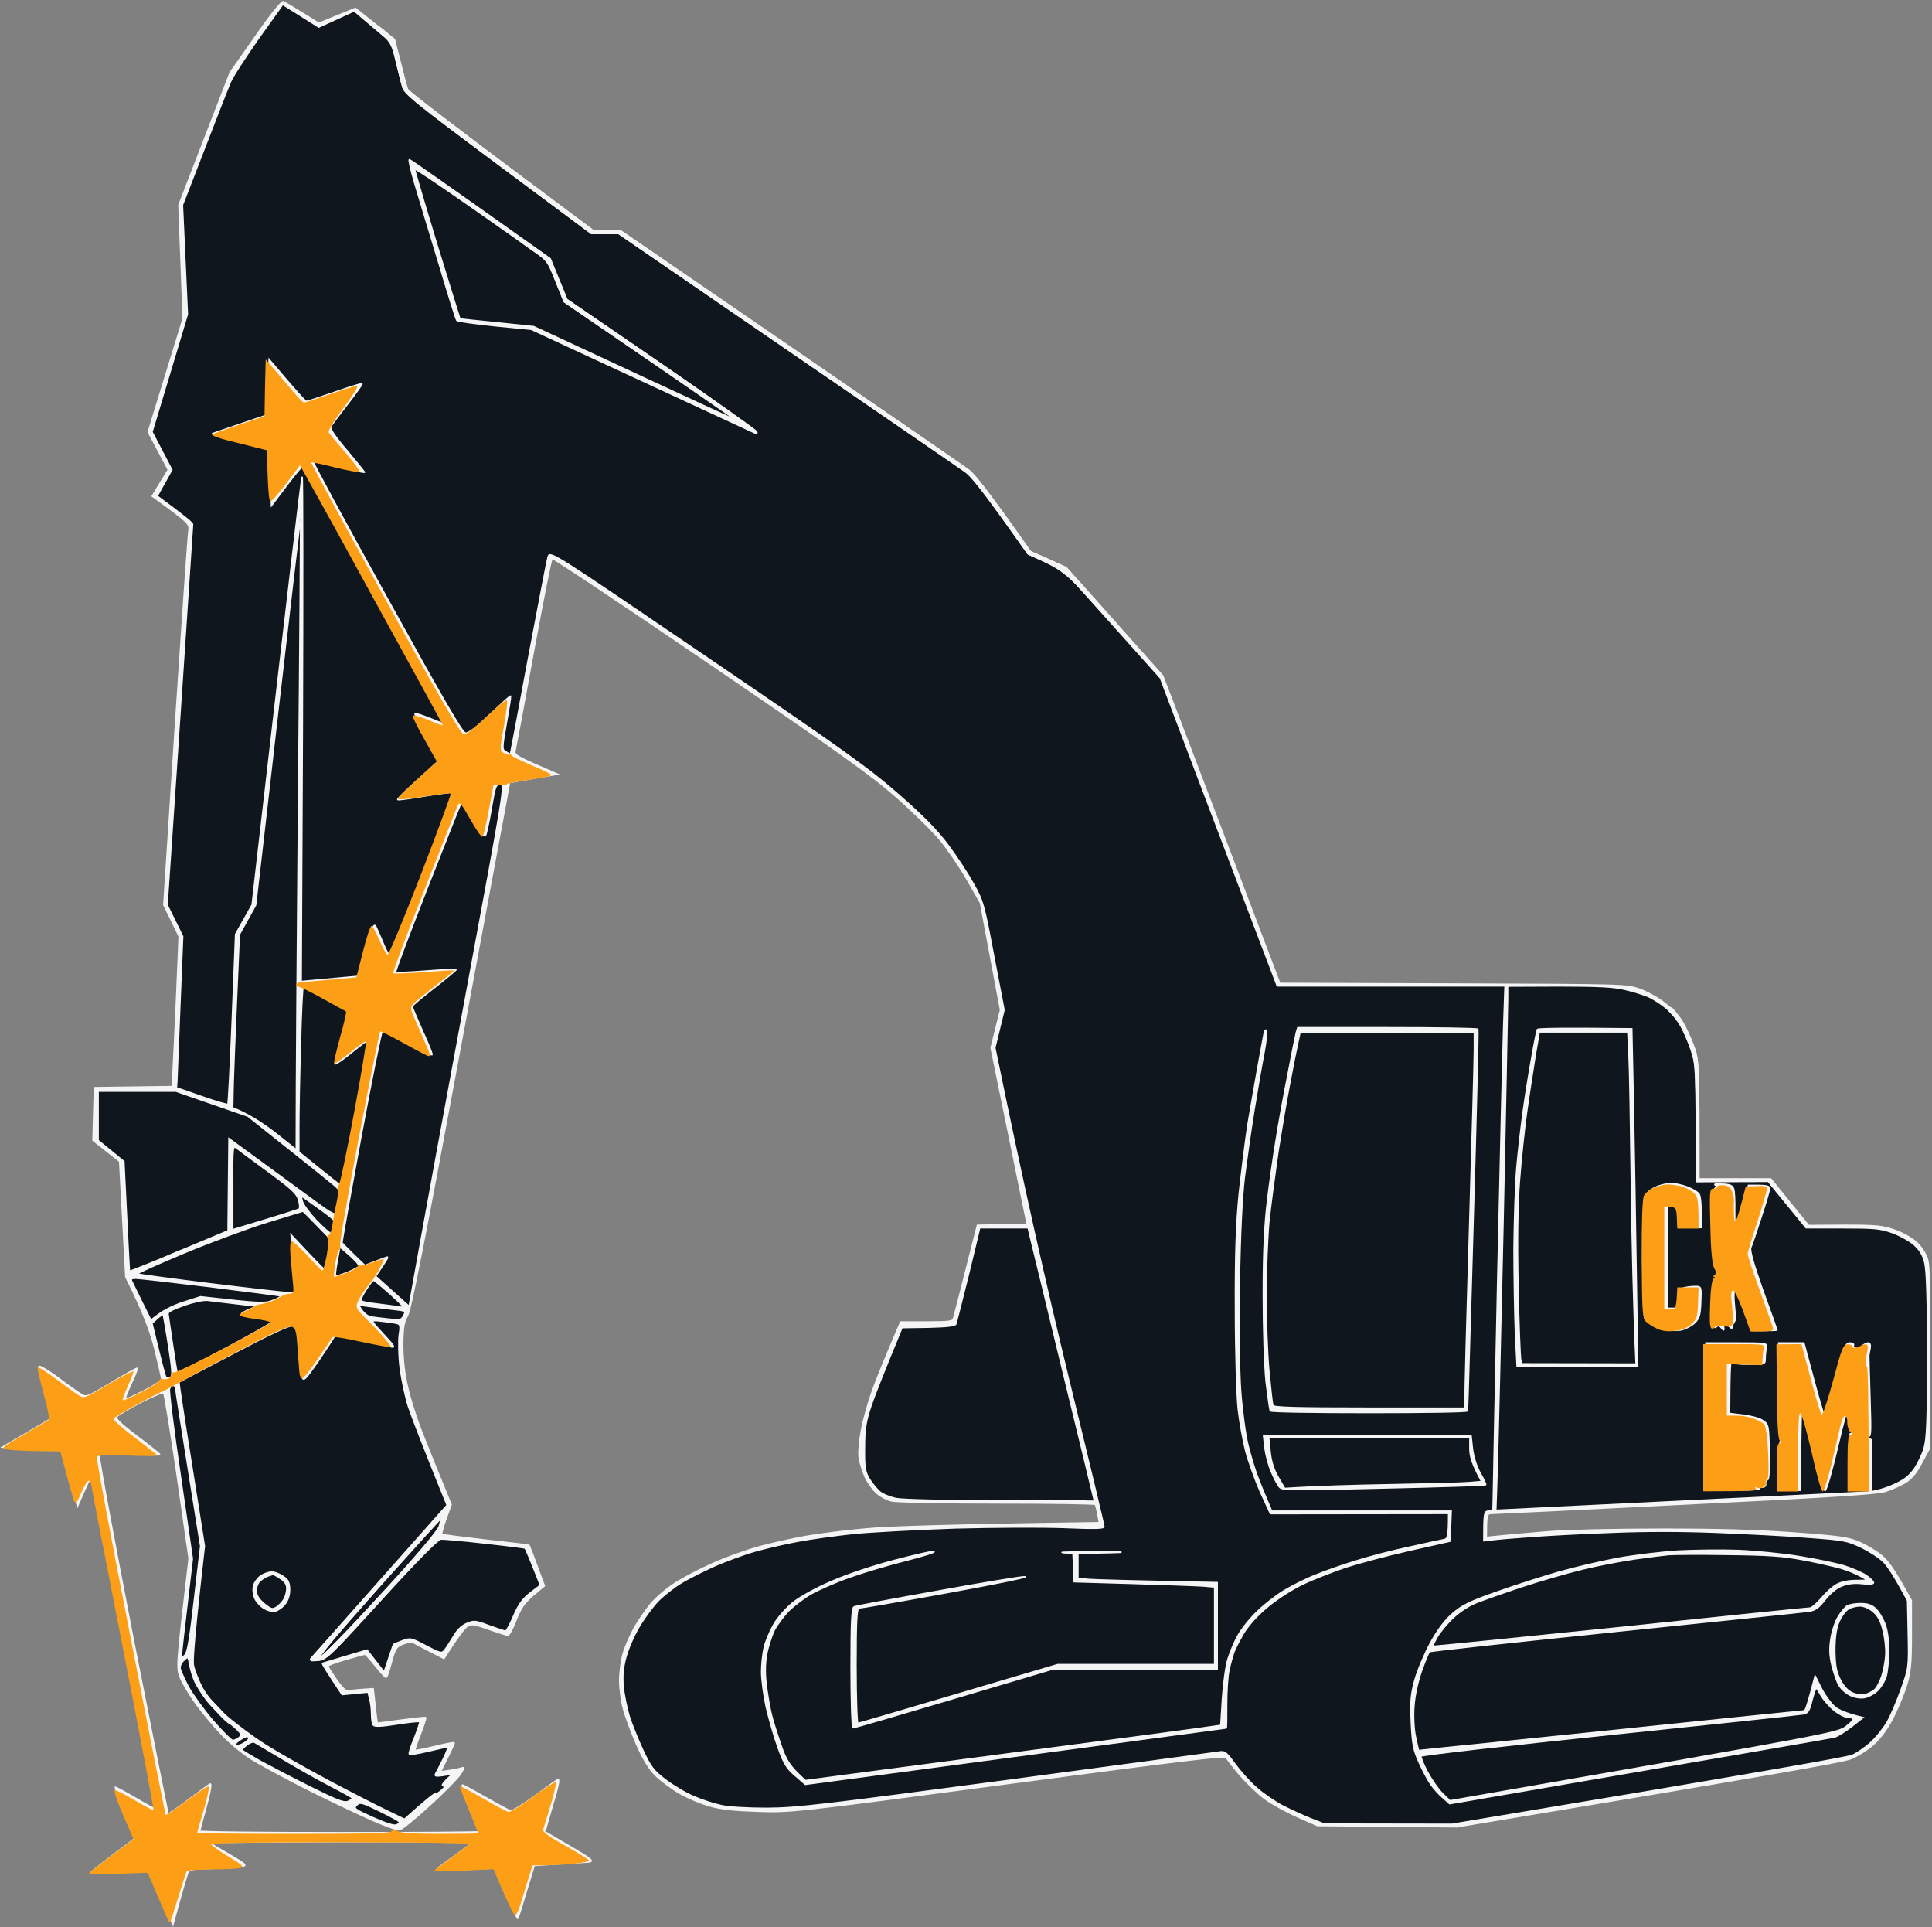
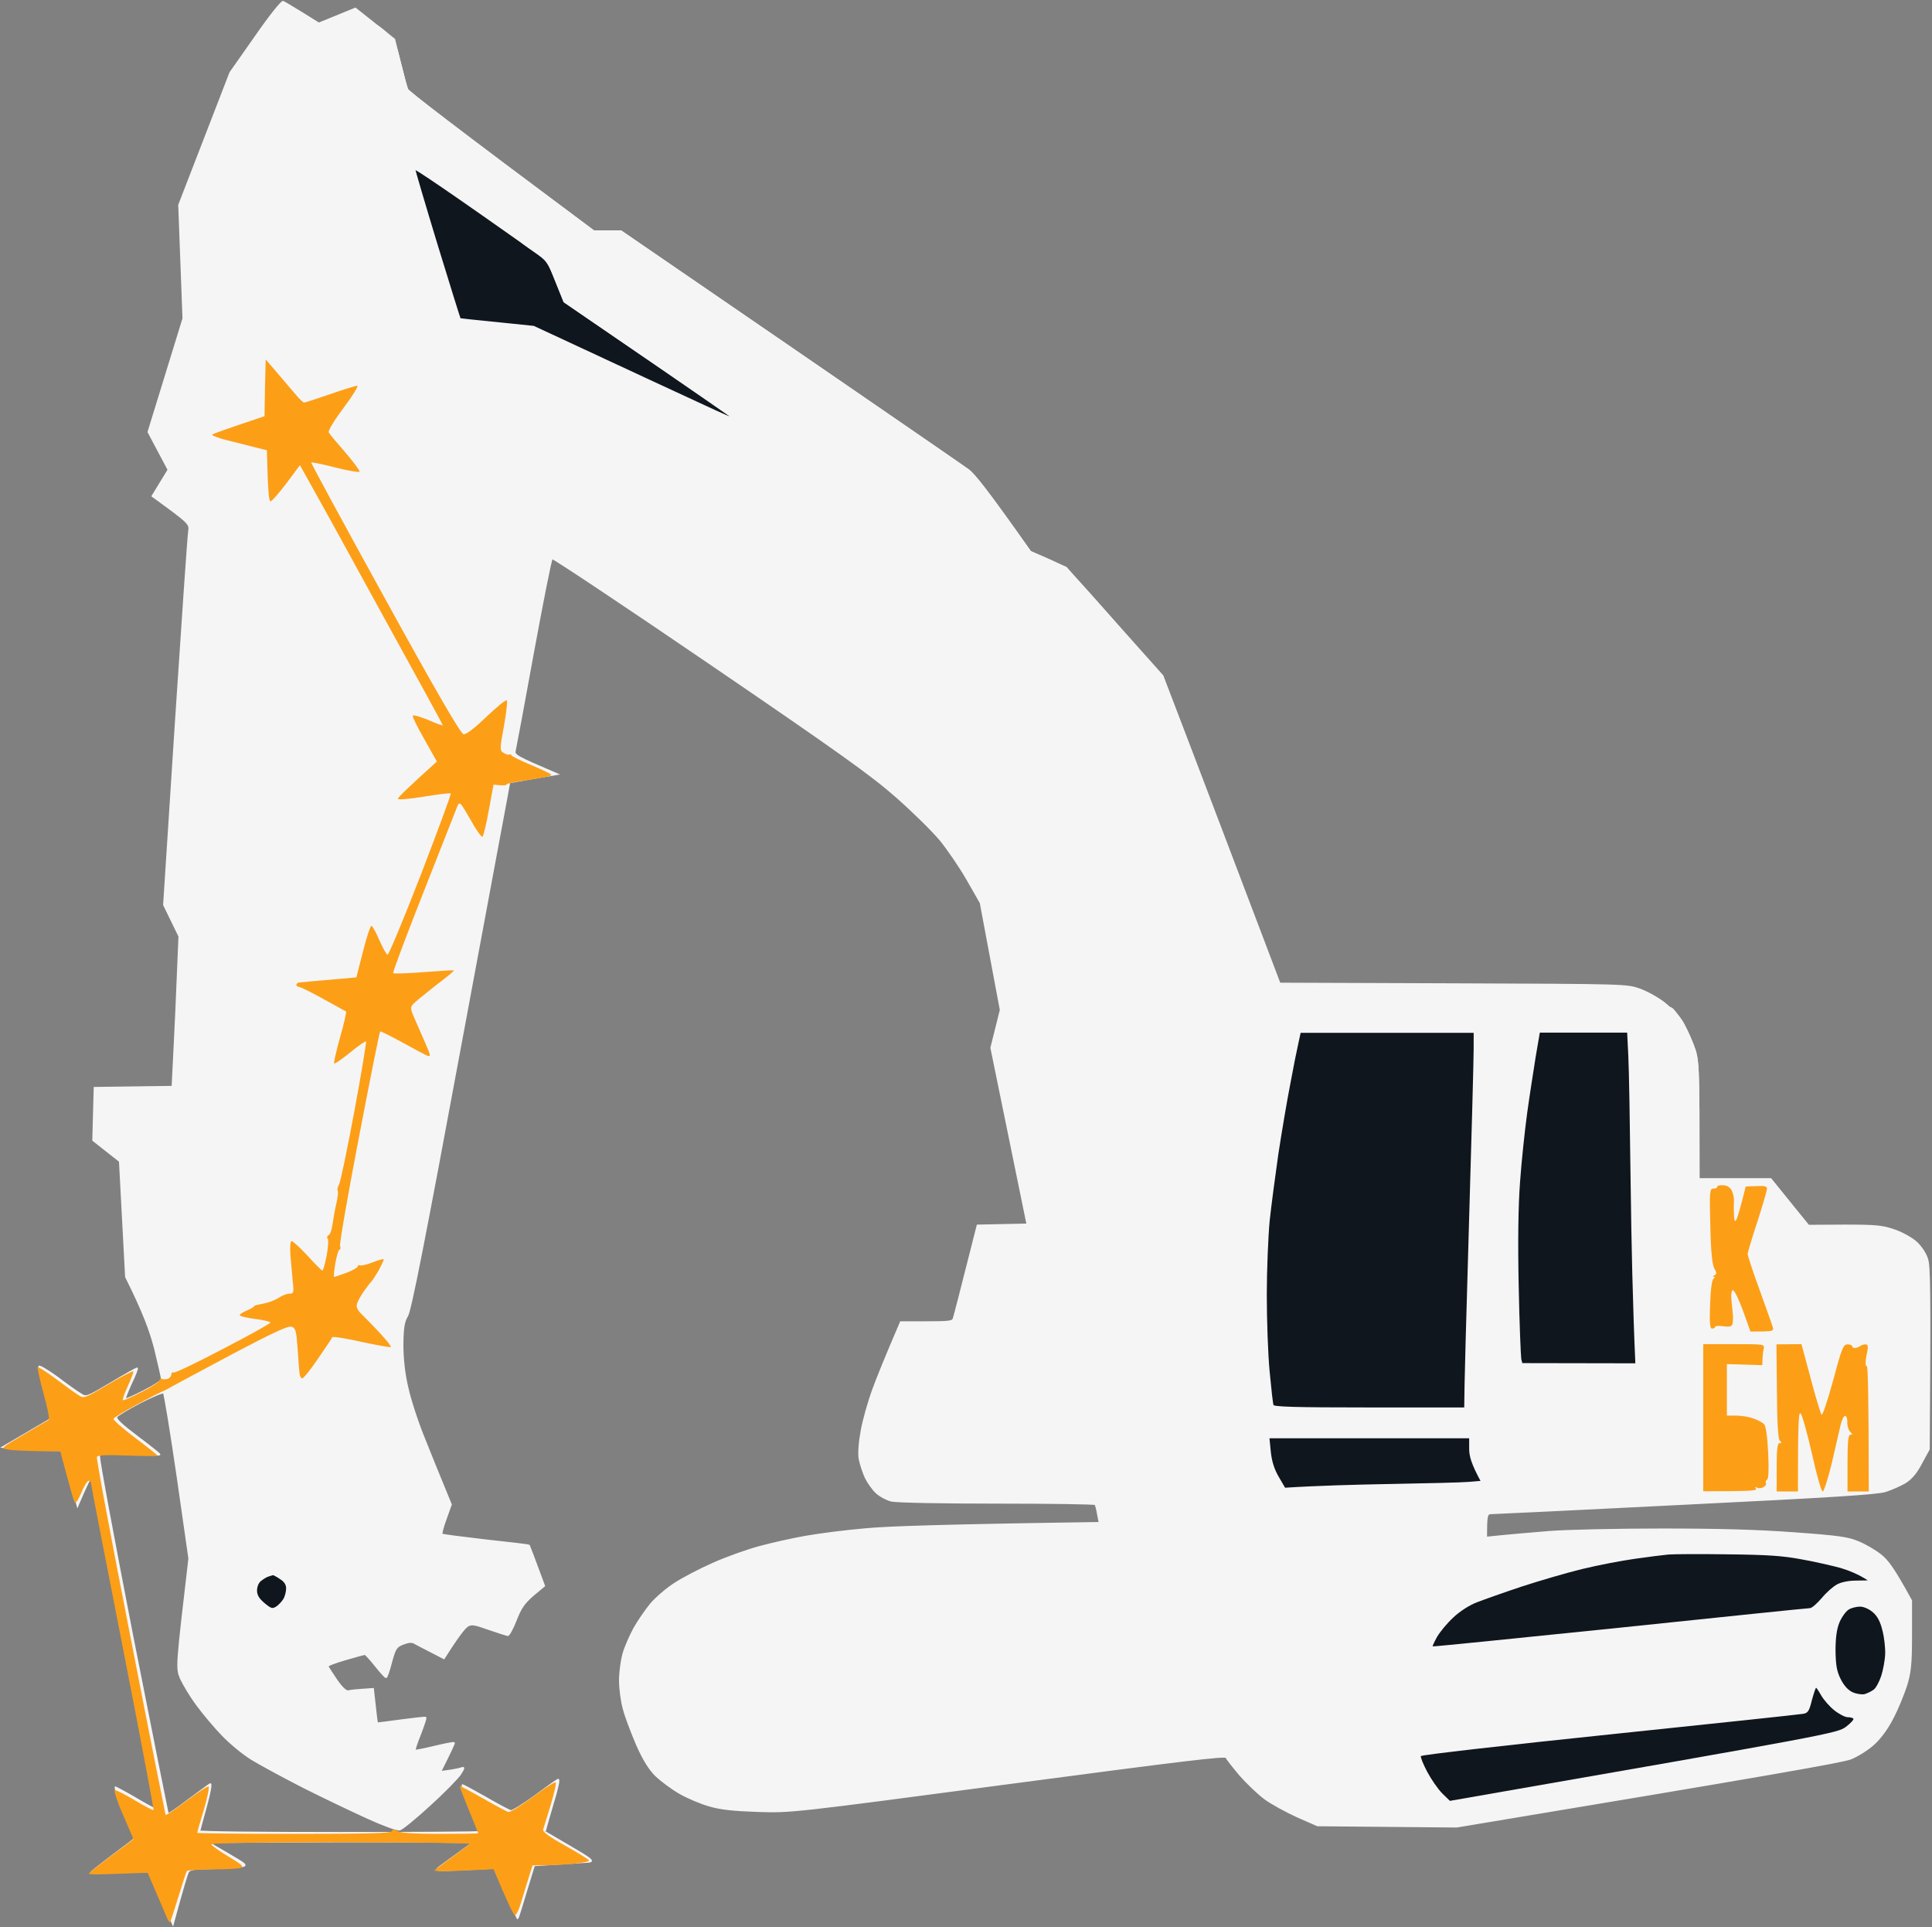
<svg xmlns="http://www.w3.org/2000/svg" width="1121" height="1118" viewBox="0 0 1121 1118" fill="none">
  <rect x="0" y="0" width="1121" height="1118" fill="#808080" stroke="none" />
  <path d="M133.603 42.1L148.26 21.25C156.342 9.546 163.466 0.645 164.288 1.011C165.109 1.377 170.178 4.303 184.973 13.569L206.205 4.912L228.808 22.835L232.096 36.125C233.877 43.441 235.794 50.513 236.342 51.854C236.89 53.195 261.411 72.215 344.562 134.153H360.315L458.26 201.334C512.096 238.277 558.671 270.343 561.685 272.538C565.246 275.099 572.644 284.365 597.849 320.089L618.534 329.233L674.562 392.025L689.493 431.041C697.712 452.5 712.918 492.613 742.507 570.523L843.192 570.889L843.418 570.89C943.33 571.255 943.882 571.257 951.411 573.937C955.521 575.4 961.959 578.936 965.657 581.862C969.356 584.788 973.74 589.299 975.52 591.982C977.301 594.664 980.315 601.004 982.233 606.003C985.657 614.904 985.657 615.879 985.657 684.035H1027.44L1049.36 710.981L1070.32 710.859C1088.53 710.859 1092.1 711.225 1098.95 713.541C1103.33 715.004 1109.08 718.174 1111.68 720.491C1114.56 723.051 1117.3 727.197 1118.26 730.367C1119.63 734.512 1119.9 748.656 1119.22 840.709L1114.7 849C1111.68 854.73 1108.81 858.022 1105.11 860.217C1102.37 861.802 1097.3 863.997 1093.88 865.094C1089.08 866.557 1062.78 868.264 978.123 872.41C917.849 875.458 867.164 877.896 865.521 877.896C862.644 877.896 862.37 878.506 862.37 891.918L870.863 891.064C875.657 890.576 888.123 889.479 898.671 888.626C909.219 887.772 938.808 887.162 964.425 887.162C997.712 887.162 1019.63 887.772 1041.14 889.357C1066.62 891.186 1072.37 892.039 1078.12 894.478C1081.82 895.941 1087.71 899.355 1091 901.915C1095.25 905.207 1098.67 909.719 1108.95 928.495V948.613C1108.95 965.317 1108.4 970.315 1106.07 977.875C1104.42 982.874 1101 991.409 1098.12 996.773C1094.97 1002.99 1090.86 1008.48 1086.89 1012.01C1083.47 1015.06 1077.58 1018.72 1073.88 1020.18C1069.36 1022.01 1030.18 1028.96 845.247 1059.69L764.425 1058.95L752.781 1053.83C746.342 1050.91 737.849 1046.27 734.014 1043.47C730.041 1040.54 723.603 1034.33 719.493 1029.69C715.52 1024.94 711.959 1020.43 711.548 1019.45C711.137 1018.11 686.205 1021.16 584.973 1034.57C459.082 1051.27 458.945 1051.27 439.767 1050.66C425.794 1050.18 418.26 1049.44 411.685 1047.49C406.753 1046.15 399.082 1042.86 394.562 1040.3C390.041 1037.74 383.877 1033.11 380.726 1030.18C376.89 1026.4 373.466 1021.04 369.493 1012.01C366.479 1004.94 362.918 995.676 361.822 991.287C360.589 986.897 359.63 979.46 359.63 974.827C359.63 970.072 360.589 963.122 361.685 959.22C362.781 955.441 365.657 948.857 367.986 944.589C370.315 940.444 374.699 934.104 377.575 930.568C380.452 927.154 386.753 921.667 391.548 918.619C396.205 915.571 406.205 910.328 413.74 907.036C421.274 903.622 433.329 899.355 440.452 897.404C447.575 895.453 459.63 892.771 467.164 891.43C474.699 890.089 490.452 888.016 502.096 887.041C514.973 885.821 545.794 884.724 637.986 883.383L637.027 878.506C636.616 875.823 635.931 873.263 635.52 872.653C635.246 872.166 609.493 871.8 578.534 871.8C546.753 871.8 519.904 871.312 517.164 870.581C514.562 869.971 510.726 867.898 508.671 866.069C506.616 864.241 503.74 860.217 502.233 857.169C500.863 854.121 499.219 849.244 498.671 846.196C498.123 842.904 498.671 836.198 499.904 829.736C501 823.64 504.014 813.032 506.616 805.96C509.219 798.889 513.877 787.306 522.644 766.944H537.712C550.863 766.944 552.918 766.701 553.329 764.75C553.74 763.652 557.027 750.972 567.164 710.859L596.068 710.249L575.109 607.832L580.589 585.886L568.945 523.704L561.274 510.292C557.027 502.855 549.904 492.491 545.52 487.126C541 481.762 529.63 470.544 520.041 462.132C505.794 449.573 487.027 436.162 411.959 384.953C362.096 350.936 320.863 323.503 320.315 323.869C319.63 324.234 314.836 348.863 309.356 378.491C304.014 407.997 299.219 433.601 298.808 435.308C298.123 438.112 299.082 438.722 323.329 449.086L309.63 451.402C302.096 452.743 295.794 453.841 295.657 453.963C295.52 454.085 282.781 522.728 267.164 606.613C246.342 719.028 238.26 760.117 236.342 763.287C234.288 766.701 233.74 769.993 233.603 779.99C233.603 788.037 234.562 797.06 236.479 804.985C237.986 811.935 242.233 824.981 245.931 834.003C249.493 843.026 254.562 855.462 261.685 872.775L258.671 881.188C257.027 885.699 255.931 889.723 256.342 890.089C256.753 890.455 268.397 891.918 281.959 893.503C295.657 894.966 306.89 896.307 307.027 896.551C307.164 896.673 309.082 902.037 315.794 919.96L309.219 925.447C304.151 929.836 302.096 932.763 299.356 939.834C297.438 944.711 295.383 948.613 294.562 948.613C293.877 948.491 288.945 946.906 283.603 945.077C275.383 942.151 273.603 941.785 271.274 943.248C269.767 944.102 266.068 948.613 257.575 962.025L250.041 958.123C245.931 956.05 241.548 953.734 240.452 953.124C239.082 952.271 237.027 952.392 233.877 953.612C229.904 955.197 229.219 956.172 227.027 964.219C225.794 969.096 224.425 972.998 224.014 972.998C223.603 973.12 220.863 970.072 217.849 966.292C214.836 962.512 212.096 959.464 211.685 959.586C211.274 959.586 206.205 960.927 200.452 962.634C194.562 964.341 189.904 966.048 190.178 966.658C190.315 967.145 192.644 970.681 195.246 974.583C198.397 979.094 200.726 981.289 202.096 981.045C203.192 980.679 206.89 980.313 216.479 979.704L217.575 989.458C218.123 994.822 218.671 999.334 218.945 999.577C219.082 999.699 225.383 998.968 232.918 997.871C240.452 996.895 246.753 996.164 247.027 996.407C247.164 996.651 245.794 1000.92 243.877 1005.92C241.822 1010.92 240.452 1015.18 240.726 1015.43C241 1015.67 246.068 1014.7 252.096 1013.23C258.123 1011.77 263.192 1010.79 263.466 1011.04C263.603 1011.28 261.959 1015.06 255.52 1027.86L260.726 1027.13C263.466 1026.77 266.753 1026.04 267.849 1025.67C269.493 1025.06 269.219 1025.79 267.164 1029.08C265.657 1031.4 257.712 1039.57 249.356 1047.13C241.137 1054.69 233.192 1061.15 231.959 1061.39C230.589 1061.76 222.233 1058.71 213.466 1054.69C204.562 1050.66 187.712 1042.62 176.068 1036.76C164.425 1030.79 150.863 1023.47 145.931 1020.43C141 1017.38 133.329 1011.04 128.945 1006.41C124.425 1001.77 117.849 993.847 114.151 988.848C110.452 983.849 106.342 976.899 104.836 973.607C102.37 967.511 102.37 967.267 109.767 904.11L102.918 856.315C99.082 830.102 95.52 808.277 94.972 807.911C94.288 807.545 88.123 810.106 81.274 813.642C74.288 817.299 68.123 820.957 67.575 821.933C66.89 823.152 70.726 826.688 79.63 833.394C86.753 838.758 92.644 843.391 92.644 843.757C92.507 844.123 84.835 844.001 75.383 843.391C59.767 842.66 58.26 842.782 57.575 844.611C57.164 845.83 65.931 892.893 76.89 949.222C87.986 1005.55 97.301 1051.88 97.438 1052.25C97.712 1052.61 103.055 1048.96 109.219 1044.2C115.52 1039.57 121.274 1035.3 121.959 1034.94C122.781 1034.57 121.685 1040.42 119.63 1047.86C117.575 1055.3 115.794 1061.76 115.794 1062.25C115.794 1062.86 152.507 1063.22 197.301 1063.22C242.096 1063.22 278.808 1062.98 278.808 1062.61C278.808 1062.25 276.342 1056.15 273.329 1048.84C270.315 1041.64 267.986 1035.67 268.26 1035.55C268.397 1035.3 274.425 1038.59 281.548 1042.62C288.671 1046.76 295.383 1050.3 296.342 1050.54C297.164 1050.79 303.329 1047.01 310.041 1042.13C316.616 1037.25 322.781 1032.86 323.74 1032.38C324.699 1031.89 323.603 1037.25 320.589 1047.01C317.986 1055.66 316.068 1062.73 316.205 1062.73C316.342 1062.86 322.918 1066.64 330.863 1071.27C342.781 1078.22 344.699 1079.68 341.822 1080.05C339.904 1080.17 331.959 1080.78 309.904 1082.12L305.246 1097.36C302.781 1105.77 300.589 1112.72 300.315 1112.85C300.178 1112.97 297.301 1106.38 287.712 1083.58L269.904 1084.44C252.644 1085.29 252.233 1085.17 254.973 1083.1L255.299 1082.85C257.241 1081.41 262.451 1077.54 274.699 1068.71L235.931 1068.34C214.699 1068.22 180.041 1068.22 120.726 1068.71L132.233 1075.41C143.466 1082 143.603 1082.12 139.63 1082.85C137.438 1083.34 129.904 1083.71 123.055 1083.83C112.37 1083.95 110.178 1084.32 109.082 1086.02C108.534 1087.24 106.205 1094.56 100.315 1116.26L94.562 1102.85C91.411 1095.53 88.397 1088.46 87.986 1087.24C87.164 1085.41 85.52 1085.29 69.904 1086.02C60.452 1086.63 52.781 1086.75 52.781 1086.39C52.781 1086.02 58.671 1081.39 65.794 1076.02C73.055 1070.66 78.945 1066.15 78.808 1065.9C78.808 1065.78 76.068 1059.2 72.644 1051.27C69.219 1043.47 66.616 1036.89 66.753 1036.76C67.027 1036.64 72.233 1039.45 78.534 1043.1C84.698 1046.76 90.041 1049.69 90.452 1049.44C90.726 1049.32 82.644 1006.04 72.233 953.246C61.959 900.33 53.192 857.169 52.781 857.169C52.37 857.169 50.452 860.827 44.972 873.629L36.342 841.319L25.11 841.197C18.808 841.197 11 840.709 1.548 839.49L15.11 831.565C22.507 827.175 28.945 823.396 29.63 823.03C30.178 822.664 28.945 816.08 26.753 808.399C24.562 800.718 22.644 793.646 22.644 792.793C22.644 792.061 27.301 794.743 33.055 798.889C38.671 803.156 44.836 807.545 46.753 808.643C50.009 810.816 50.175 810.718 64.009 802.548L64.425 802.303C72.37 797.548 79.082 793.768 79.493 793.768C79.904 793.768 78.397 797.791 76.068 802.547C73.877 807.424 72.233 811.569 72.644 811.691C73.055 811.935 77.986 809.74 83.603 806.814C89.219 804.01 93.877 800.961 93.877 800.108C93.877 799.376 92.096 791.329 89.904 782.429C87.164 771.943 83.603 761.945 73.055 740.73L69.493 673.672L54.014 661.479L54.836 630.998L100.041 630.388L101 611.124C101.548 600.639 102.507 581.009 104.014 543.212L95.109 524.923L101.959 418.848C105.794 360.446 109.219 310.701 109.63 308.262C110.315 303.751 110.041 303.507 88.397 287.779L97.712 272.538L86.068 250.592L106.342 184.752L103.877 118.912L133.603 42.1Z" fill="#F5F5F5" stroke="#F5F5F5" stroke-width="0.929" />
-   <path fill-rule="evenodd" clip-rule="evenodd" d="M164.014 2.474L184.973 15.642L205.521 6.253L227.713 25.03L230.041 35.393C231.411 41.124 233.055 47.83 233.74 50.39C234.836 54.414 240.726 59.169 343.192 135.372H358.945L456.891 202.553C510.726 239.496 557.302 271.44 560.315 273.635C563.877 276.195 571.274 285.462 596.617 321.308L617.165 330.452L673.329 393.244L693.877 447.5C705.247 477.372 720.452 517.485 741.137 571.864H873.329L872.507 595.883C872.096 609.173 870.589 674.647 869.083 741.34C867.713 808.033 866.48 865.825 866.48 869.727C866.48 875.823 866.206 876.677 863.74 876.677C861.274 876.677 861 877.53 861 893.746L866.206 893.137C868.945 892.771 878.672 891.917 887.713 891.308C896.754 890.576 917.713 889.479 934.288 888.869C954.288 888.016 975.247 888.016 996.617 888.869C1014.29 889.601 1038.4 890.82 1050.04 891.795C1069.9 893.258 1071.82 893.624 1080.04 897.526C1084.84 899.842 1090.59 903.622 1092.92 905.939C1095.25 908.255 1099.36 914.351 1106.89 928.495L1107.3 948.003C1107.71 967.023 1107.58 967.877 1103.33 979.703C1101 986.409 1097.3 995.066 1095.11 998.967C1092.92 1002.75 1088.53 1008.23 1085.25 1011.16C1082.1 1013.96 1077.3 1017.26 1074.7 1018.35C1071.96 1019.57 1021.27 1028.6 842.507 1058.34L768.535 1058.22L760.315 1055.05C755.795 1053.22 748.398 1049.81 743.877 1047.49C739.356 1045.06 732.507 1040.42 728.808 1037.01C724.973 1033.72 719.493 1027.5 716.48 1023.35C711.685 1016.65 710.589 1015.79 707.576 1016.4C705.658 1016.65 650.178 1024.21 584.288 1032.98C476.891 1047.25 462.507 1048.96 445.247 1049.08C433.329 1049.08 423.192 1048.47 418.534 1047.49C414.425 1046.64 407.302 1044.32 402.781 1042.37C398.261 1040.54 390.863 1036.15 386.343 1032.74C379.082 1027.25 377.576 1025.18 372.918 1015.31C370.041 1009.09 366.48 1000.31 364.973 995.554C363.603 990.799 361.959 983.239 361.548 978.484C361 972.51 361.411 967.389 363.055 961.415C364.288 956.659 367.713 948.734 370.726 943.735C373.603 938.736 378.671 931.909 381.822 928.617C385.11 925.325 391.137 920.57 395.247 918.131C399.356 915.571 407.987 911.303 414.425 908.377C420.863 905.573 431.274 901.671 437.713 899.842C444.151 898.014 455.521 895.331 463.055 893.99C470.589 892.527 485.11 890.576 495.247 889.479C505.384 888.503 531.959 887.04 554.151 886.309C576.617 885.699 604.836 885.577 617.576 886.065C635.521 886.796 640.452 886.674 640.452 885.577C640.452 884.724 630.863 844.854 619.219 797.181C607.576 749.387 593.329 687.205 577.165 607.832L582.507 585.885L576.48 554.55C570.863 524.679 570.315 522.484 564.562 512.486C561.274 506.512 554.699 496.514 549.904 490.174C543.74 481.883 535.658 473.592 521.411 461.156C503.877 445.793 489.904 435.795 410.315 381.661C321 320.82 319.219 319.723 318.124 322.893C317.576 324.722 312.507 351.179 306.754 381.661C301.137 412.142 296.343 437.259 296.206 437.38C296.069 437.624 294.836 437.015 293.466 436.161C291.137 434.82 291.137 434.089 293.74 419.457C295.247 411.045 296.343 404.095 296.206 403.851C296.069 403.607 290.726 408.484 284.288 414.58C276.343 422.14 271.822 425.554 270.041 425.31C268.124 425.066 256.343 404.583 224.151 346.302C200.178 303.019 181 267.539 181.411 267.295C181.822 267.173 188.671 268.636 196.617 270.709C204.562 272.66 211.137 274.123 211.411 274.001C211.548 273.879 207.028 268.27 201.411 261.564C194.699 253.761 191.274 248.762 191.822 247.543C192.37 246.568 196.754 240.593 201.548 234.497C206.343 228.279 210.178 222.914 210.041 222.67C209.767 222.427 202.644 224.621 194.288 227.547C185.795 230.474 178.397 232.912 177.85 232.912C177.165 232.912 172.096 227.425 156.206 208.649L154.836 240.837L139.767 245.958C131.411 248.762 124.151 251.323 123.329 251.567C122.644 251.81 129.63 253.883 156.206 260.589L157.576 293.143L166.48 281.316C171.411 274.732 175.658 269.733 176.069 270.221C176.48 270.587 195.247 304.482 217.987 345.571C240.589 386.538 259.082 420.189 259.082 420.433C258.945 420.555 254.973 419.092 250.041 417.019C245.11 415.068 241 413.727 240.863 413.971C240.589 414.337 243.74 420.433 255.247 440.794L242.781 452.133C235.795 458.352 230.452 463.594 230.863 463.838C231.274 464.082 238.397 463.107 246.891 461.644C255.384 460.302 262.507 459.327 262.918 459.693C263.192 460.059 255.384 481.274 245.521 506.756C235.521 532.36 227.028 553.697 226.48 554.063C225.795 554.429 224.151 551.868 222.781 548.454C221.274 544.918 219.356 540.285 218.397 538.334C216.891 534.799 216.617 535.408 208.26 566.377L200.041 567.109C195.521 567.597 187.987 568.206 174.699 569.425L175.384 422.262C175.658 341.182 175.658 275.83 175.247 276.805C174.973 277.781 168.26 334.11 146.343 524.923L136.754 541.992L134.836 591.006C133.74 617.952 132.644 640.264 132.233 640.63C131.822 640.995 125.11 639.045 117.165 636.24C109.219 633.436 102.644 631.119 102.507 631.119C102.37 630.998 103.192 611.246 105.932 543.211L96.891 524.923L104.288 415.19C108.26 354.837 111.685 304.97 111.685 304.238C111.822 303.507 107.165 299.605 91.137 287.778L99.63 272.538L88.124 250.591L108.671 182.313L105.795 118.912L118.534 85.992C125.521 67.947 132.233 50.634 133.603 47.586C134.836 44.538 142.233 33.199 149.904 22.226L164.014 2.474ZM174.425 300.459C174.562 300.581 174.151 371.175 173.329 457.376C172.644 543.455 171.959 625.877 171.959 667.087L159.356 657.09C152.37 651.725 144.014 646.238 134.973 642.702L135.11 634.411C135.11 629.9 135.932 607.222 138.808 542.114L148.26 525.045L161.137 412.63C168.26 350.814 174.151 300.337 174.425 300.459ZM290.315 454.938C293.192 454.938 292.781 457.254 271 574.668C258.808 640.508 246.206 708.786 237.439 757.922L217.85 740.364L221.685 734.756C223.74 731.708 225.247 729.147 225.11 729.147C224.836 729.147 221.822 730.245 211.685 734.146L205.247 727.928C201.685 724.392 198.534 721.344 198.397 720.856C198.261 720.369 203.192 692.814 209.356 659.528C215.521 626.243 221.137 598.687 221.685 598.322C222.233 597.834 228.808 600.882 236.343 604.906C243.877 608.929 250.315 611.977 250.589 611.855C251 611.733 248.534 605.515 245.11 598.2C241.822 590.762 239.082 584.3 239.082 583.812C239.082 583.325 244.973 578.326 252.096 572.839C259.082 567.353 264.836 562.598 264.699 562.354C264.562 562.232 256.754 562.598 247.302 563.329C237.85 564.061 229.904 564.426 229.493 564.061C229.082 563.695 237.165 542.358 247.165 516.754C257.302 491.149 266.069 468.715 266.891 467.13C267.987 464.204 268.534 464.814 274.288 475.055C277.85 481.395 280.863 485.419 281.548 484.809C282.096 484.078 283.603 477.128 284.973 469.203C287.165 456.035 287.576 454.938 290.315 454.938ZM175.932 571.986C176.48 571.986 182.507 575.156 189.493 578.935C196.48 582.837 202.096 586.495 202.096 587.226C202.096 587.836 200.315 594.664 198.124 602.467C195.932 610.148 194.288 616.732 194.562 617.098C194.973 617.342 199.356 614.294 204.425 610.148C209.63 606.003 213.877 602.711 214.151 602.833C214.288 602.955 211 622.097 206.617 645.385C202.233 668.672 198.397 687.815 197.987 687.815C197.576 687.815 191.959 683.425 173.329 668.307V653.31C173.329 645.141 173.74 623.438 174.288 605.149C174.699 586.861 175.521 571.986 175.932 571.986ZM874.699 571.986L904.562 571.864C927.028 571.864 936.343 572.352 942.507 573.815C947.028 574.79 953.192 576.741 956.206 577.96C959.22 579.301 964.151 582.471 967.028 584.91C969.904 587.47 973.74 592.103 975.384 595.152C977.165 598.078 979.904 604.418 981.411 609.173C984.151 616.976 984.425 620.39 984.288 685.376L1026.07 685.254L1047.99 712.2H1068.95C1087.3 712.2 1090.73 712.444 1097.71 714.882C1101.96 716.345 1107.71 719.515 1110.45 721.832C1114.01 725.002 1115.79 727.928 1116.89 732.561C1117.99 736.829 1118.53 754.386 1118.53 786.208C1118.53 824.005 1118.12 834.734 1116.48 840.221C1115.38 843.879 1112.78 849.365 1110.59 852.414C1107.71 856.437 1104.7 858.754 1098.67 861.436C1093.88 863.631 1087.71 865.338 1083.6 865.581C1079.9 865.825 1029.77 868.264 867.85 876.189L868.672 852.414C869.082 839.246 870.589 774.016 872.096 707.323C873.466 640.508 874.699 582.837 874.699 578.935V571.986ZM56.891 632.948H102.096L143.877 647.457L164.288 663.673C175.521 672.574 187.713 682.328 191.411 685.376C197.987 690.741 198.124 690.985 197.302 696.349C196.891 699.397 195.932 702.689 195.384 703.665C194.425 705.128 192.096 703.909 183.466 697.569C177.576 693.301 163.74 683.181 132.918 660.625L132.37 714.029L103.877 725.977C88.26 732.561 75.247 737.682 75.11 737.56C74.973 737.316 74.151 722.929 71.822 673.793L56.891 661.601L56.891 632.948ZM137.302 665.99C138.671 667.087 147.028 673.184 155.795 679.646C169.219 689.522 172.233 692.204 173.329 696.106C174.014 698.544 174.151 700.983 173.603 701.348C173.055 701.836 164.151 704.64 134.973 713.419V688.79C134.836 665.137 134.973 664.161 137.302 665.99ZM176.206 694.642C177.302 695.374 181.822 698.544 186.343 701.836C190.863 705.006 194.562 708.176 194.562 708.664C194.562 709.273 194.425 711.102 194.151 712.809C194.014 714.516 193.192 715.857 192.507 715.857C191.685 715.857 187.85 712.444 183.74 708.298C179.767 704.031 175.932 699.032 175.384 696.959C174.562 694.033 174.699 693.545 176.206 694.642ZM175.658 702.568C175.932 702.446 179.767 706.347 192.507 719.515L190.726 728.05C189.904 732.805 188.671 736.463 188.124 736.341C187.576 736.097 183.055 731.586 168.945 716.467L169.767 724.392C170.178 728.781 170.863 736.341 171.959 749.996H167.439C165.11 749.874 144.425 747.558 121.685 744.754C98.945 741.949 80.041 739.389 79.63 739.023C79.219 738.657 91.411 733.171 106.617 726.831C121.822 720.491 143.466 712.444 154.836 708.908C166.069 705.494 175.521 702.568 175.658 702.568ZM568.398 712.2H596.617L597.987 718.052C598.808 721.222 607.439 756.702 617.165 796.938C627.028 837.173 634.973 870.215 634.973 870.458C634.973 870.58 610.452 870.702 580.452 870.702C547.987 870.702 523.603 870.093 519.904 869.361C516.48 868.63 512.233 866.923 510.452 865.459C508.808 863.996 505.932 860.582 504.288 857.9C501.822 853.755 501.411 851.072 501.548 839.611C501.548 828.638 502.37 824.249 505.384 815.226C507.439 809.252 512.37 796.572 523.329 770.114L538.808 769.87C549.63 769.626 554.288 769.017 554.562 768.041C554.836 767.188 558.124 754.264 561.822 739.389L568.398 712.2ZM197.165 723.173L203.055 728.294C206.206 731.098 208.671 733.902 208.534 734.512C208.26 735 205.247 736.707 201.548 738.17C197.987 739.633 194.836 740.486 194.562 740.242C194.288 739.877 194.836 735.853 195.658 731.342L197.165 723.173ZM78.808 741.462C80.589 741.462 99.904 743.656 121.822 746.339C143.603 749.021 162.096 751.46 162.918 751.703C163.603 751.947 161.822 753.045 158.808 754.264C153.603 756.337 152.37 756.337 116.343 752.313L106.069 755.605C100.452 757.434 93.877 760.482 87.576 765.969L82.507 755.849C79.767 750.24 77.028 744.754 76.48 743.534C75.658 741.949 76.206 741.462 78.808 741.462ZM216.754 742.681C217.302 742.681 221.685 746.339 226.617 750.728C234.973 758.409 235.247 758.775 231.411 758.165C229.082 757.8 223.329 757.068 218.534 756.458C213.74 755.971 209.63 755.117 209.356 754.508C209.082 754.02 210.315 751.216 212.37 748.168C214.288 745.119 216.206 742.681 216.754 742.681ZM120.452 754.264C122.644 754.508 130.041 755.483 149.219 757.678L144.699 759.629C142.233 760.726 140.178 761.823 140.178 762.189C140.315 762.555 144.288 763.53 149.219 764.262C154.151 765.115 158.124 766.212 158.124 766.7C158.124 767.31 145.795 774.26 130.726 782.307C115.521 790.354 103.055 796.694 102.781 796.328C102.507 795.962 101.274 788.525 100.041 779.868C98.671 771.089 97.576 763.164 97.439 762.189C97.165 761.092 100.589 759.263 106.754 757.19C112.233 755.239 117.987 754.02 120.452 754.264ZM207.85 756.946L214.151 757.8C217.576 758.165 223.877 759.019 228.124 759.507C235.658 760.36 235.795 760.36 234.288 763.164C232.918 765.847 232.233 765.969 225.247 765.237C221.137 764.749 216.48 764.262 214.973 763.896C213.466 763.652 211.274 761.945 210.041 760.238L207.85 756.946ZM94.699 762.433C94.836 762.555 96.343 770.724 97.85 780.478C100.041 794.621 100.315 798.279 98.945 799.01C97.85 799.498 96.754 799.498 96.206 799.01C95.795 798.523 93.74 791.207 88.124 767.676L91.137 764.871C92.781 763.408 94.425 762.311 94.699 762.433ZM222.096 766.456C225.658 766.822 229.493 767.432 230.726 767.798C232.37 768.285 232.507 769.626 231.685 774.747C231.274 778.161 231.411 786.574 232.233 793.28C233.055 799.986 235.247 810.106 237.028 815.836C238.945 821.445 244.699 836.685 259.493 873.141L220.863 916.668C199.63 940.687 181.548 961.049 180.726 961.902C179.63 963.243 180.315 963.487 184.288 963.122C188.945 962.756 191 960.683 221 928.007C242.096 905.085 253.877 893.015 255.795 892.771C257.439 892.649 268.945 893.624 281.411 895.087C293.74 896.428 304.288 897.77 304.699 898.013C304.973 898.257 307.165 903.134 313.603 919.594L307.713 924.106C303.329 927.519 301 930.689 298.124 937.395C296.069 942.272 293.877 946.296 293.329 946.296C292.781 946.296 288.534 944.833 283.74 943.126C275.658 940.078 274.973 940.078 270.726 941.907C267.85 943.126 265.11 945.808 263.055 949.588C261.137 952.758 258.808 956.294 257.85 957.513C256.206 959.342 255.384 959.098 247.165 954.831C238.397 950.197 238.124 950.197 233.466 951.904C230.726 952.88 228.534 953.855 228.397 953.977C228.261 954.099 227.028 957.757 222.918 970.071L212.918 957.269L200.178 961.049C193.192 963.122 187.302 964.95 187.165 964.95C186.891 965.072 189.356 969.218 198.534 982.995L213.603 981.532L214.562 985.556C215.247 987.75 215.658 991.774 215.658 994.456C215.658 997.139 216.069 999.943 216.617 1000.67C217.439 1001.65 221 1001.53 230.315 1000.06C237.165 998.967 243.192 998.358 243.603 998.724C243.877 998.967 242.507 1003.23 240.589 1008.11C238.534 1012.99 237.165 1017.26 237.576 1017.62C237.85 1017.99 242.781 1017.13 248.534 1015.79C254.151 1014.45 259.219 1013.35 259.767 1013.35C260.315 1013.35 259.219 1016.4 257.302 1020.3C255.384 1024.21 253.329 1028.11 252.781 1029.08C252.096 1030.55 252.918 1030.67 262.918 1028.96L259.767 1031.77C258.124 1033.35 256.754 1035.06 256.754 1035.55C256.754 1036.03 257.439 1036.15 258.398 1035.67C259.356 1035.18 258.534 1036.28 256.754 1038.11C254.836 1039.93 252.918 1041.03 252.644 1040.67C252.233 1040.3 247.987 1043.47 234.699 1055.42L224.836 1050.66C219.356 1048.1 204.151 1040.3 191 1033.35C177.713 1026.28 161.137 1016.89 154.014 1012.38C146.891 1007.87 136.754 1000.31 131.411 995.675C124.836 989.945 120.315 984.458 117.302 979.216C114.973 974.826 112.644 968.73 112.096 965.804C111.685 962.634 112.781 946.54 118.534 896.916L111 849.365C106.754 823.151 103.603 801.693 103.74 801.693C103.877 801.571 118.124 794.133 135.521 784.989C156.343 774.016 167.85 768.651 169.767 769.017C171.959 769.383 172.644 770.968 173.466 777.064C174.014 781.331 174.562 787.184 174.562 790.232C174.562 793.158 174.973 797.06 175.384 798.766C176.069 801.449 177.165 800.23 184.973 789.012C189.767 781.941 193.74 775.723 194.014 775.235C194.151 774.625 201.137 775.723 209.493 777.43C217.713 779.137 225.795 780.843 227.302 781.331C229.219 781.819 228.261 780.234 223.74 775.479C220.315 771.821 217.028 768.163 216.48 767.188C215.795 765.969 216.891 765.725 222.096 766.456ZM100.452 803.643C101.274 803.643 101.959 804.253 101.959 805.107C101.959 805.96 105.247 826.931 116.48 896.916L112.918 927.519C110.452 949.466 108.945 958.61 107.439 960.073C106.206 961.293 105.247 962.024 105.11 961.78C104.836 961.658 106.343 948.612 111.548 904.232L104.562 856.071C100.589 829.492 97.85 806.935 98.26 805.716C98.671 804.497 99.767 803.643 100.452 803.643ZM256.069 880.7C256.069 880.944 255.658 883.017 254.973 885.333C254.151 888.138 242.507 901.915 220.863 925.569C201.411 946.662 186.891 961.658 185.384 961.78C183.603 962.024 195.384 947.881 219.219 921.179C239.356 898.745 255.932 880.456 256.069 880.7ZM110.178 965.926C110.726 968.852 112.096 973.119 113.192 975.558C114.288 977.874 117.165 982.508 119.767 985.922C122.233 989.213 128.124 995.066 132.644 998.967C140.178 1005.19 140.726 1006.16 138.945 1007.87C137.713 1008.84 136.069 1009.7 135.11 1009.7C134.151 1009.7 129.082 1004.58 123.603 998.358C118.26 992.14 111.822 983.239 109.219 978.606C106.754 973.851 104.562 968.974 104.425 967.633C104.288 966.414 105.247 964.219 106.754 963C109.219 960.683 109.219 960.683 110.178 965.926ZM143.329 1007.26C143.877 1007.26 144.425 1007.75 144.425 1008.48C144.425 1009.09 143.055 1010.43 141.274 1011.4C139.63 1012.38 137.576 1012.87 136.891 1012.5C136.069 1012.01 137.028 1010.67 138.945 1009.45C140.726 1008.23 142.781 1007.26 143.329 1007.26ZM147.713 1010.67C148.534 1011.16 155.658 1015.31 163.603 1020.06C171.548 1024.82 184.014 1031.89 191.274 1035.67C198.671 1039.45 204.699 1042.86 204.699 1043.23C204.699 1043.47 203.466 1044.32 201.959 1045.06C199.63 1046.03 195.795 1044.57 180.315 1036.89C170.041 1031.77 156.754 1024.82 150.863 1021.65C145.11 1018.35 140.315 1015.43 140.315 1015.18C140.315 1014.82 141.548 1013.48 143.192 1012.14C144.836 1010.92 146.891 1010.18 147.713 1010.67ZM220.178 1050.42C226.343 1053.47 231.548 1056.27 231.822 1056.88C231.959 1057.37 231.274 1058.22 230.041 1058.71C228.671 1059.32 223.74 1057.74 216.343 1054.44C205.521 1049.57 204.973 1049.08 206.891 1047.13C208.945 1045.18 209.767 1045.42 220.178 1050.42Z" fill="#10161D" stroke="#F5F5F5" stroke-width="0.929" />
  <path fill-rule="evenodd" clip-rule="evenodd" d="M217.85 14.666C218.672 14.666 221.412 16.739 224.151 19.177C228.672 23.323 229.494 25.273 232.234 36.612C234.014 43.684 235.795 50.512 236.343 51.853C236.891 53.194 261.412 72.215 344.562 134.153H360.316L458.261 201.333C512.097 238.277 558.672 270.343 561.686 272.538C565.247 275.098 572.645 284.364 597.85 320.088L608.261 324.6C618.261 329.111 618.946 329.72 637.028 349.96C647.165 361.421 655.384 370.931 655.247 371.297C654.973 371.663 646.343 362.64 636.069 351.179C617.85 331.184 616.891 330.33 596.617 321.308L581.138 299.483C571.275 285.462 563.877 276.195 560.316 273.635C557.302 271.44 510.727 239.496 358.946 135.372H343.193L289.083 95.137C240.727 59.169 234.836 54.414 233.74 50.268C233.056 47.83 231.275 41.124 229.905 35.393C227.85 26.371 226.754 24.298 221.96 19.787C218.946 16.983 217.165 14.666 217.85 14.666ZM970.453 585.397C971.412 586.373 973.741 589.299 975.521 591.981C977.302 594.664 980.316 601.004 982.234 606.003C985.658 614.903 985.658 615.879 985.658 684.035H1027.44L1035.25 693.789C1039.63 699.154 1042.92 703.787 1042.51 704.152C1042.1 704.518 1038.26 700.373 1026.07 685.132L984.288 685.254V651.359C984.288 620.268 984.151 616.854 981.412 609.051C979.768 604.296 977.165 598.078 975.384 595.03C973.74 591.981 971.275 588.689 970.042 587.714C968.809 586.739 967.85 585.397 968.124 584.788C968.261 584.178 969.357 584.544 970.453 585.397ZM108.946 724.392C110.042 724.392 107.028 726.221 102.097 728.537C97.165 730.854 92.234 732.683 91.138 732.683C90.042 732.683 93.056 730.854 97.987 728.537C102.919 726.221 107.85 724.392 108.946 724.392ZM234.562 902.769C234.836 903.256 223.193 916.668 208.946 932.762C191.823 952.026 183.74 961.902 185.521 961.658C187.028 961.536 198.672 949.832 212.919 934.225C226.48 919.35 237.987 907.402 238.398 907.767C238.809 908.133 227.85 920.57 214.288 935.444C191.001 960.927 189.083 962.634 184.425 962.999C180.453 963.365 179.768 963.121 181.001 961.78C181.823 960.927 194.014 947.149 208.261 931.177C222.508 915.205 234.288 902.403 234.562 902.769ZM118.946 982.751C119.22 983.117 122.919 987.019 127.302 991.53C131.549 996.163 134.288 999.821 133.604 999.821C132.782 999.821 129.083 996.407 125.384 992.14C121.549 987.994 118.535 983.971 118.535 983.361C118.535 982.751 118.672 982.386 118.946 982.751ZM237.576 92.698C237.987 92.698 256.617 105.622 319.22 150.125L328.809 173.778L383.604 211.331C413.741 232.058 438.672 249.616 438.946 250.469C439.357 251.201 439.083 251.566 438.261 251.201C437.576 250.835 407.987 237.179 308.261 190.97L287.028 188.897C275.384 187.678 265.521 186.337 265.11 185.849C264.699 185.483 260.042 170.486 254.699 152.563C249.22 134.762 243.056 113.913 240.727 106.354C238.535 98.916 237.028 92.698 237.576 92.698ZM753.056 596.249H804.973C833.467 596.249 857.165 596.615 857.439 597.102C857.713 597.712 856.48 647.457 854.699 707.81C852.919 768.163 851.549 817.909 851.412 818.396C851.412 819.006 825.795 819.372 794.562 819.372C763.33 819.372 737.439 819.006 737.165 818.396C736.754 817.909 735.795 810.349 734.699 801.693C733.741 792.426 733.056 771.211 733.056 750.484C733.056 725.489 733.877 709.639 735.521 696.227C736.754 685.864 739.083 669.892 740.59 660.869C741.96 651.847 745.11 634.777 747.439 623.072C749.631 611.367 751.823 600.516 752.234 598.931L753.056 596.249ZM946.754 596.858L947.576 636.484C947.987 658.309 948.809 702.324 950.179 792.548H880.316L879.357 773.406C878.946 762.798 878.535 740.73 878.535 724.27C878.672 707.932 879.357 686.839 880.179 677.329C881.001 667.941 882.645 653.675 883.741 645.628C884.836 637.581 887.028 623.682 888.672 614.538C890.179 605.515 891.823 597.712 892.097 597.224C892.508 596.736 904.973 596.371 946.754 596.858ZM734.699 597.59C735.247 597.59 734.699 603.198 733.467 610.026C732.097 616.854 729.494 632.095 727.576 643.8C725.658 655.626 723.193 673.184 721.96 682.816C720.59 693.911 719.494 716.711 719.083 743.169C718.672 768.529 718.946 794.377 719.768 806.57C720.59 818.031 722.508 832.296 724.014 838.27C725.521 844.366 728.124 853.145 730.042 857.778C731.823 862.533 734.425 868.751 737.85 876.676H841.96L841.275 893.99L817.987 899.233C805.11 902.159 788.535 906.548 781.001 908.987C773.467 911.547 762.371 915.814 756.48 918.619C750.179 921.545 741.412 927.153 735.932 931.665C729.494 936.907 724.562 942.516 721.412 947.515C718.946 951.904 716.206 957.025 715.658 958.976C714.973 961.049 713.74 965.438 713.056 968.73C712.234 972.144 711.686 981.044 711.686 988.604C711.686 996.163 711.686 1002.38 711.412 1002.38C711.275 1002.38 656.206 1009.82 467.302 1035.06L461.412 1029.94C456.48 1025.79 454.836 1022.99 451.549 1013.84C449.357 1007.87 446.343 997.26 444.699 990.433C443.193 983.605 441.96 974.339 441.96 969.949C441.96 965.682 442.645 959.22 443.467 955.684C444.288 952.148 446.891 946.052 449.22 942.028C451.549 938.127 456.617 932.396 460.453 929.47C464.288 926.422 473.74 921.179 482.371 917.521C490.864 913.742 506.48 908.499 518.672 905.329C530.316 902.281 540.727 899.842 541.823 900.086C542.919 900.33 535.521 902.647 525.384 905.207C515.247 907.767 500.453 912.157 492.645 914.961C484.699 917.765 474.836 922.155 470.727 924.471C466.48 926.91 460.727 931.299 457.713 934.225C454.836 937.151 451.001 942.272 449.22 945.564C447.576 948.978 445.521 955.44 444.699 959.951C443.74 965.682 443.74 971.412 444.699 978.85C445.521 984.702 446.754 992.018 447.576 994.944C448.261 997.992 450.727 1005.67 452.919 1012.01C456.069 1021.28 457.987 1024.57 467.302 1032.98L583.741 1017.62C647.713 1009.21 701.96 1002.02 708.398 1000.92L709.357 985.434C709.905 977.021 711.275 966.657 712.508 962.634C713.741 958.61 716.343 952.392 718.398 948.734C720.453 945.076 725.384 938.858 729.631 934.835C733.741 930.811 740.864 925.325 745.384 922.642C749.905 919.96 757.85 915.936 763.193 913.864C768.398 911.669 778.946 908.011 786.48 905.695C794.014 903.256 808.124 899.598 817.987 897.526C827.713 895.331 836.891 893.38 838.124 893.136C840.042 892.649 840.59 891.186 840.59 877.896L737.165 878.018L731.412 865.459C728.398 858.632 724.562 848.024 722.919 841.928C721.412 835.954 719.357 824.98 718.535 817.543C717.713 810.227 716.891 784.135 716.891 759.628C716.754 726.709 717.439 709.395 719.083 692.57C720.453 680.255 722.645 662.088 724.151 652.334C725.795 642.702 728.535 626.73 730.316 616.976C732.097 607.344 733.604 598.931 733.741 598.443C733.741 597.956 734.151 597.59 734.699 597.59ZM969.631 686.595C971.686 686.595 975.932 687.449 979.083 688.668C982.234 689.887 985.247 691.716 985.932 692.935C986.617 694.155 987.165 698.91 987.165 712.078H974.836L974.425 705.737C974.151 699.763 973.878 699.275 967.302 699.275V759.019H970.727C973.741 759.019 974.151 758.531 974.425 753.288C974.699 748.411 975.247 747.436 977.85 746.948C979.631 746.582 982.371 746.339 984.014 746.339C987.028 746.339 987.165 746.704 986.754 755.361C986.48 763.042 985.932 764.871 983.056 767.554C981.138 769.26 977.713 770.967 975.521 771.455C973.193 771.821 969.357 771.821 966.891 771.333C964.425 770.967 960.59 769.26 954.288 764.505V729.757C954.288 709.029 954.836 694.033 955.658 692.57C956.343 691.228 958.946 689.4 961.412 688.424C963.877 687.449 967.576 686.595 969.631 686.595ZM999.083 686.961C1003.6 687.083 1005.11 687.693 1005.8 689.521C1006.34 690.863 1006.62 696.959 1006.48 702.933C1006.48 709.517 1006.75 713.175 1007.44 712.078C1008.12 711.102 1010.04 705.25 1014.56 687.693H1020.73C1024.7 687.693 1026.89 688.302 1026.75 689.278C1026.75 690.131 1024.56 697.69 1021.82 705.981C1019.08 714.394 1016.48 722.319 1015.8 723.66C1015.11 725.367 1017.3 733.171 1022.78 748.655C1027.3 761.092 1031 771.455 1031 771.577C1031 771.699 1027.85 771.821 1017.3 771.821L1012.78 759.628C1010.32 752.923 1007.71 747.558 1007.03 747.558C1006.21 747.558 1005.8 750.362 1006.07 754.508C1006.34 758.409 1006.75 762.311 1006.89 763.286C1007.17 764.383 1006.89 765.725 1006.48 766.334C1006.07 767.066 1005.52 768.041 1005.25 768.529C1005.11 769.017 1004.97 769.87 1004.84 770.358C1004.84 770.845 1003.6 769.87 999.22 765.115L999.905 768.773C1000.45 771.943 1000.32 772.187 998.946 770.358C997.713 768.773 997.028 768.651 995.658 769.748C994.288 770.967 993.878 768.285 994.015 755.971C994.015 744.875 994.425 741.34 995.521 742.559C996.617 744.022 996.754 743.778 996.069 741.34C995.384 738.901 995.658 738.535 997.302 739.267C998.535 739.755 999.494 739.633 999.494 738.901C999.494 738.292 998.946 737.682 998.398 737.682C997.85 737.682 996.617 736.219 995.658 734.39C994.425 732.073 993.878 724.392 994.015 710.005C994.015 690.863 994.151 688.912 996.343 688.912C998.398 688.79 998.398 688.668 996.069 687.814C994.015 686.961 994.836 686.717 999.083 686.961ZM989.905 779.136H1007.71C1025.38 779.136 1025.52 779.258 1024.84 781.941C1024.43 783.404 1024.15 786.208 1024.15 788.037C1024.15 791.329 1024.01 791.329 1015.25 791.329C1008.12 791.329 1006.07 790.963 1004.97 789.256C1004.01 787.793 1003.6 792.304 1003.47 819.981L1011.41 820.957C1015.8 821.444 1020.86 822.786 1022.78 824.127C1026.07 826.321 1026.21 826.931 1026.48 842.416C1026.75 852.535 1026.34 858.388 1025.52 858.388C1024.7 858.388 1024.29 859.363 1024.43 860.582C1024.7 861.924 1023.88 862.655 1022.51 862.655C1021.27 862.655 1020.59 863.143 1020.86 863.63C1021.14 864.118 1014.29 864.484 989.905 864.484V779.136ZM1032.1 779.136H1046.62L1051.96 799.01C1054.84 809.862 1057.71 819.616 1058.26 820.591C1058.95 821.81 1061.55 814.007 1064.97 800.839C1069.9 781.697 1070.86 779.136 1073.33 779.136C1074.84 779.136 1075.8 779.746 1075.38 780.356C1074.97 781.087 1075.66 781.941 1076.75 782.185C1077.85 782.55 1079.63 782.063 1080.45 780.965C1081.41 779.99 1083.06 779.136 1083.88 779.136C1085.11 779.136 1085.38 780.356 1084.97 782.55C1084.56 784.379 1084.15 786.452 1084.29 787.062C1084.29 787.793 1084.56 798.644 1084.97 811.203C1085.66 833.759 1085.66 834.003 1082.92 832.783C1081.41 832.174 1079.77 831.686 1079.08 831.686C1078.54 831.686 1079.77 832.54 1085.66 835.222V864.484H1073.33V849.243C1073.33 837.904 1073.74 834.003 1074.97 834.003C1076.16 834.003 1076.07 833.596 1074.7 832.783C1072.92 831.808 1073.06 831.686 1075.38 831.564C1077.85 831.564 1077.85 831.442 1075.66 830.345C1073.74 829.37 1073.33 827.541 1073.33 820.957C1073.33 816.445 1073.88 812.056 1074.7 811.203C1075.8 809.983 1075.66 809.983 1074.15 811.203C1073.19 812.056 1069.63 824.371 1066.34 838.636C1063.06 852.901 1059.63 864.606 1058.95 864.606C1058.12 864.606 1055.11 853.755 1052.23 840.465C1049.22 827.175 1046.34 815.226 1045.8 813.885C1045.25 812.544 1044.7 823.395 1044.56 864.484H1032.23V849.853C1032.23 839.611 1032.78 834.978 1033.88 834.368C1034.33 834.125 1034.65 834.003 1034.84 834.003C1032.92 831.564 1032.78 827.663 1032.51 805.716L1032.1 779.136ZM1034.97 834.125C1034.97 834.206 1034.88 834.368 1034.7 834.612C1034.15 835.222 1034.97 836.807 1036.34 837.904C1037.85 839.124 1039.08 839.733 1039.08 839.124C1039.08 838.636 1037.71 836.929 1035.93 835.222C1035.57 834.816 1035.25 834.45 1034.97 834.125ZM1034.84 834.003C1034.84 834.003 1034.88 834.043 1034.97 834.125C1034.97 834.043 1034.93 834.003 1034.84 834.003ZM733.193 832.783H853.467L854.288 840.343C854.836 844.976 856.617 850.585 858.672 854.364C860.727 857.9 862.234 861.07 861.96 861.314C861.823 861.558 835.11 862.411 802.782 863.143C746.617 864.484 743.741 864.484 742.234 862.411C741.275 861.192 739.22 857.29 737.713 853.755C736.206 850.341 734.562 844.122 734.014 840.099L733.193 832.783ZM1008.26 899.477C1018.12 899.842 1034.15 901.427 1043.88 903.012C1053.74 904.597 1065.38 907.036 1069.9 908.377C1074.43 909.84 1080.18 912.279 1082.64 913.864C1085.11 915.571 1087.03 917.521 1087.03 918.131C1087.03 918.863 1084.56 919.106 1080.59 918.619C1076.07 918.131 1072.51 918.497 1068.95 919.838C1065.66 921.057 1061.96 924.105 1058.95 927.885C1055.38 932.518 1053.19 934.103 1049.77 934.591C1047.3 934.957 996.891 940.199 937.713 946.296C878.672 952.392 829.768 957.635 829.357 958.122C828.809 958.61 826.754 963.609 824.699 969.34C822.508 975.68 820.727 983.727 820.316 990.067C819.905 995.797 820.316 1003.72 821.275 1007.75C822.097 1011.77 822.919 1015.18 823.056 1015.43C823.193 1015.55 873.467 1010.43 934.699 1004.09C995.932 997.748 1046.48 992.505 1047.03 992.505C1047.58 992.505 1049.22 987.994 1053.19 972.388L1056.89 979.703C1058.95 983.727 1062.51 988.482 1064.7 990.311C1066.75 992.018 1071.41 994.212 1080.86 996.407L1074.01 1001.77C1070.32 1004.58 1065.93 1007.26 1064.43 1007.62C1062.92 1007.99 1012.1 1016.77 841.138 1046.27L837.302 1042.86C835.11 1041.03 831.96 1037.5 830.316 1035.18C828.672 1032.86 825.521 1027.01 823.467 1022.38C820.179 1015.18 819.494 1011.53 818.946 999.211C818.398 986.897 818.672 982.873 821.138 974.217C822.782 968.486 826.891 958.976 830.179 952.88C834.151 945.686 838.398 939.956 842.782 936.176C848.261 931.421 852.645 929.226 867.85 923.862C878.124 920.204 894.425 914.961 904.151 912.157C914.014 909.352 929.768 905.695 939.083 903.988C948.535 902.281 964.014 900.452 973.33 899.842C982.782 899.355 998.535 899.111 1008.26 899.477ZM637.028 900.33C655.521 900.33 657.576 900.452 625.384 901.062V915.693L631.96 916.302C635.521 916.546 653.74 917.156 706.206 918.131V968.12H611.001L553.467 985.19C521.823 994.578 495.521 1002.26 494.973 1002.26C494.425 1002.26 493.877 986.653 493.877 967.511C493.877 940.809 494.288 932.64 495.658 932.152C496.617 931.787 518.672 927.641 544.562 923.008C570.59 918.253 593.056 914.595 594.562 914.717C596.069 914.961 575.521 919.106 548.672 923.983C521.96 928.86 499.357 932.762 498.398 932.762C497.028 932.762 496.617 940.321 496.617 966.291C496.617 984.702 497.165 999.821 497.713 999.821C498.261 999.821 524.562 992.14 613.74 965.682H704.836V920.57L697.713 919.96C693.741 919.716 675.384 918.985 623.33 917.521L622.645 901.062L616.891 900.696C613.741 900.452 622.782 900.33 637.028 900.33ZM157.439 912.035C159.083 911.913 162.097 913.01 164.151 914.473C167.165 916.424 167.85 917.887 167.987 922.033C167.987 925.447 167.028 928.495 165.247 930.567C163.74 932.518 161.138 934.225 159.631 934.591C158.124 934.957 155.247 934.225 153.33 933.006C151.275 931.909 148.809 929.226 147.987 927.275C147.028 925.203 146.617 922.033 147.165 920.082C147.576 918.131 149.494 915.571 151.275 914.229C153.193 913.01 155.932 912.035 157.439 912.035ZM1079.49 930.324C1083.47 930.324 1085.8 931.055 1087.99 933.006C1089.77 934.591 1092.1 938.249 1093.33 941.297C1094.84 944.833 1095.8 950.563 1095.8 957.147C1095.8 962.878 1095.11 969.827 1094.29 972.632C1093.33 975.558 1091 979.216 1089.08 980.922C1087.3 982.629 1084.01 984.336 1081.96 984.702C1079.63 985.19 1076.48 984.702 1073.74 983.483C1071.27 982.386 1068.26 979.703 1067.03 977.509C1065.8 975.436 1064.01 970.071 1062.92 965.682C1061.55 959.829 1061.55 955.806 1062.51 950.075C1063.19 945.93 1065.11 940.321 1066.75 937.761C1068.4 935.079 1070.73 932.274 1071.82 931.665C1073.06 930.933 1076.48 930.324 1079.49 930.324Z" fill="#F5F5F5" />
  <path d="M1034.84 834.003C1034.65 834.003 1034.33 834.125 1033.88 834.368C1032.78 834.978 1032.23 839.611 1032.23 849.853V864.484H1044.56C1044.7 823.395 1045.25 812.544 1045.8 813.885C1046.34 815.226 1049.22 827.175 1052.23 840.465C1055.11 853.755 1058.12 864.606 1058.95 864.606C1059.63 864.606 1063.06 852.901 1066.34 838.636C1069.63 824.371 1073.19 812.056 1074.15 811.203C1075.66 809.983 1075.8 809.983 1074.7 811.203C1073.88 812.056 1073.33 816.445 1073.33 820.957C1073.33 827.541 1073.74 829.37 1075.66 830.345C1077.85 831.442 1077.85 831.564 1075.38 831.564C1073.06 831.686 1072.92 831.808 1074.7 832.783C1076.07 833.596 1076.16 834.003 1074.97 834.003C1073.74 834.003 1073.33 837.904 1073.33 849.243V864.484H1085.66V835.222C1079.77 832.54 1078.54 831.686 1079.08 831.686C1079.77 831.686 1081.41 832.174 1082.92 832.783C1085.66 834.003 1085.66 833.759 1084.97 811.203C1084.56 798.644 1084.29 787.793 1084.29 787.062C1084.15 786.452 1084.56 784.379 1084.97 782.55C1085.38 780.356 1085.11 779.136 1083.88 779.136C1083.06 779.136 1081.41 779.99 1080.45 780.965C1079.63 782.063 1077.85 782.55 1076.75 782.185C1075.66 781.941 1074.97 781.087 1075.38 780.356C1075.8 779.746 1074.84 779.136 1073.33 779.136C1070.86 779.136 1069.9 781.697 1064.97 800.839C1061.55 814.007 1058.95 821.81 1058.26 820.591C1057.71 819.616 1054.84 809.862 1051.96 799.01L1046.62 779.136H1032.1L1032.51 805.716C1032.78 827.663 1032.92 831.564 1034.84 834.003ZM1034.84 834.003C1034.84 834.003 1034.88 834.043 1034.97 834.125M1034.84 834.003C1034.93 834.003 1034.97 834.043 1034.97 834.125M1034.97 834.125C1034.97 834.206 1034.88 834.368 1034.7 834.612C1034.15 835.222 1034.97 836.807 1036.34 837.904C1037.85 839.124 1039.08 839.733 1039.08 839.124C1039.08 838.636 1037.71 836.929 1035.93 835.222C1035.57 834.816 1035.25 834.45 1034.97 834.125ZM217.85 14.666C218.672 14.666 221.412 16.739 224.151 19.177C228.672 23.323 229.494 25.273 232.234 36.612C234.014 43.684 235.795 50.512 236.343 51.853C236.891 53.194 261.412 72.215 344.562 134.153H360.316L458.261 201.333C512.097 238.277 558.672 270.343 561.686 272.538C565.247 275.098 572.645 284.364 597.85 320.088L608.261 324.6C618.261 329.111 618.946 329.72 637.028 349.96C647.165 361.421 655.384 370.931 655.247 371.297C654.973 371.663 646.343 362.64 636.069 351.179C617.85 331.184 616.891 330.33 596.617 321.308L581.138 299.483C571.275 285.462 563.877 276.195 560.316 273.635C557.302 271.44 510.727 239.496 358.946 135.372H343.193L289.083 95.137C240.727 59.169 234.836 54.414 233.74 50.268C233.056 47.83 231.275 41.124 229.905 35.393C227.85 26.371 226.754 24.298 221.96 19.787C218.946 16.983 217.165 14.666 217.85 14.666ZM970.453 585.397C971.412 586.373 973.741 589.299 975.521 591.981C977.302 594.664 980.316 601.004 982.234 606.003C985.658 614.903 985.658 615.879 985.658 684.035H1027.44L1035.25 693.789C1039.63 699.154 1042.92 703.787 1042.51 704.152C1042.1 704.518 1038.26 700.373 1026.07 685.132L984.288 685.254V651.359C984.288 620.268 984.151 616.854 981.412 609.051C979.768 604.296 977.165 598.078 975.384 595.03C973.74 591.981 971.275 588.689 970.042 587.714C968.809 586.739 967.85 585.397 968.124 584.788C968.261 584.178 969.357 584.544 970.453 585.397ZM108.946 724.392C110.042 724.392 107.028 726.221 102.097 728.537C97.165 730.854 92.234 732.683 91.138 732.683C90.042 732.683 93.056 730.854 97.987 728.537C102.919 726.221 107.85 724.392 108.946 724.392ZM234.562 902.769C234.836 903.256 223.193 916.668 208.946 932.762C191.823 952.026 183.74 961.902 185.521 961.658C187.028 961.536 198.672 949.832 212.919 934.225C226.48 919.35 237.987 907.402 238.398 907.767C238.809 908.133 227.85 920.57 214.288 935.444C191.001 960.927 189.083 962.634 184.425 962.999C180.453 963.365 179.768 963.121 181.001 961.78C181.823 960.927 194.014 947.149 208.261 931.177C222.508 915.205 234.288 902.403 234.562 902.769ZM118.946 982.751C119.22 983.117 122.919 987.019 127.302 991.53C131.549 996.163 134.288 999.821 133.604 999.821C132.782 999.821 129.083 996.407 125.384 992.14C121.549 987.994 118.535 983.971 118.535 983.361C118.535 982.751 118.672 982.386 118.946 982.751ZM237.576 92.698C237.987 92.698 256.617 105.622 319.22 150.125L328.809 173.778L383.604 211.331C413.741 232.058 438.672 249.616 438.946 250.469C439.357 251.201 439.083 251.566 438.261 251.201C437.576 250.835 407.987 237.179 308.261 190.97L287.028 188.897C275.384 187.678 265.521 186.337 265.11 185.849C264.699 185.483 260.042 170.486 254.699 152.563C249.22 134.762 243.056 113.913 240.727 106.354C238.535 98.916 237.028 92.698 237.576 92.698ZM753.056 596.249H804.973C833.467 596.249 857.165 596.615 857.439 597.102C857.713 597.712 856.48 647.457 854.699 707.81C852.919 768.163 851.549 817.909 851.412 818.396C851.412 819.006 825.795 819.372 794.562 819.372C763.33 819.372 737.439 819.006 737.165 818.396C736.754 817.909 735.795 810.349 734.699 801.693C733.741 792.426 733.056 771.211 733.056 750.484C733.056 725.489 733.877 709.639 735.521 696.227C736.754 685.864 739.083 669.892 740.59 660.869C741.96 651.847 745.11 634.777 747.439 623.072C749.631 611.367 751.823 600.516 752.234 598.931L753.056 596.249ZM946.754 596.858L947.576 636.484C947.987 658.309 948.809 702.324 950.179 792.548H880.316L879.357 773.406C878.946 762.798 878.535 740.73 878.535 724.27C878.672 707.932 879.357 686.839 880.179 677.329C881.001 667.941 882.645 653.675 883.741 645.628C884.836 637.581 887.028 623.682 888.672 614.538C890.179 605.515 891.823 597.712 892.097 597.224C892.508 596.736 904.973 596.371 946.754 596.858ZM734.699 597.59C735.247 597.59 734.699 603.198 733.467 610.026C732.097 616.854 729.494 632.095 727.576 643.8C725.658 655.626 723.193 673.184 721.96 682.816C720.59 693.911 719.494 716.711 719.083 743.169C718.672 768.529 718.946 794.377 719.768 806.57C720.59 818.031 722.508 832.296 724.014 838.27C725.521 844.366 728.124 853.145 730.042 857.778C731.823 862.533 734.425 868.751 737.85 876.676H841.96L841.275 893.99L817.987 899.233C805.11 902.159 788.535 906.548 781.001 908.987C773.467 911.547 762.371 915.814 756.48 918.619C750.179 921.545 741.412 927.153 735.932 931.665C729.494 936.907 724.562 942.516 721.412 947.515C718.946 951.904 716.206 957.025 715.658 958.976C714.973 961.049 713.74 965.438 713.056 968.73C712.234 972.144 711.686 981.044 711.686 988.604C711.686 996.163 711.686 1002.38 711.412 1002.38C711.275 1002.38 656.206 1009.82 467.302 1035.06L461.412 1029.94C456.48 1025.79 454.836 1022.99 451.549 1013.84C449.357 1007.87 446.343 997.26 444.699 990.433C443.193 983.605 441.96 974.339 441.96 969.949C441.96 965.682 442.645 959.22 443.467 955.684C444.288 952.148 446.891 946.052 449.22 942.028C451.549 938.127 456.617 932.396 460.453 929.47C464.288 926.422 473.74 921.179 482.371 917.521C490.864 913.742 506.48 908.499 518.672 905.329C530.316 902.281 540.727 899.842 541.823 900.086C542.919 900.33 535.521 902.647 525.384 905.207C515.247 907.767 500.453 912.157 492.645 914.961C484.699 917.765 474.836 922.155 470.727 924.471C466.48 926.91 460.727 931.299 457.713 934.225C454.836 937.151 451.001 942.272 449.22 945.564C447.576 948.978 445.521 955.44 444.699 959.951C443.74 965.682 443.74 971.412 444.699 978.85C445.521 984.702 446.754 992.018 447.576 994.944C448.261 997.992 450.727 1005.67 452.919 1012.01C456.069 1021.28 457.987 1024.57 467.302 1032.98L583.741 1017.62C647.713 1009.21 701.96 1002.02 708.398 1000.92L709.357 985.434C709.905 977.021 711.275 966.657 712.508 962.634C713.741 958.61 716.343 952.392 718.398 948.734C720.453 945.076 725.384 938.858 729.631 934.835C733.741 930.811 740.864 925.325 745.384 922.642C749.905 919.96 757.85 915.936 763.193 913.864C768.398 911.669 778.946 908.011 786.48 905.695C794.014 903.256 808.124 899.598 817.987 897.526C827.713 895.331 836.891 893.38 838.124 893.136C840.042 892.649 840.59 891.186 840.59 877.896L737.165 878.018L731.412 865.459C728.398 858.632 724.562 848.024 722.919 841.928C721.412 835.954 719.357 824.98 718.535 817.543C717.713 810.227 716.891 784.135 716.891 759.628C716.754 726.709 717.439 709.395 719.083 692.57C720.453 680.255 722.645 662.088 724.151 652.334C725.795 642.702 728.535 626.73 730.316 616.976C732.097 607.344 733.604 598.931 733.741 598.443C733.741 597.956 734.151 597.59 734.699 597.59ZM969.631 686.595C971.686 686.595 975.932 687.449 979.083 688.668C982.234 689.887 985.247 691.716 985.932 692.935C986.617 694.155 987.165 698.91 987.165 712.078H974.836L974.425 705.737C974.151 699.763 973.878 699.275 967.302 699.275V759.019H970.727C973.741 759.019 974.151 758.531 974.425 753.288C974.699 748.411 975.247 747.436 977.85 746.948C979.631 746.582 982.371 746.339 984.014 746.339C987.028 746.339 987.165 746.704 986.754 755.361C986.48 763.042 985.932 764.871 983.056 767.554C981.138 769.26 977.713 770.967 975.521 771.455C973.193 771.821 969.357 771.821 966.891 771.333C964.425 770.967 960.59 769.26 954.288 764.505V729.757C954.288 709.029 954.836 694.033 955.658 692.57C956.343 691.228 958.946 689.4 961.412 688.424C963.877 687.449 967.576 686.595 969.631 686.595ZM999.083 686.961C1003.6 687.083 1005.11 687.693 1005.8 689.521C1006.34 690.863 1006.62 696.959 1006.48 702.933C1006.48 709.517 1006.75 713.175 1007.44 712.078C1008.12 711.102 1010.04 705.25 1014.56 687.693H1020.73C1024.7 687.693 1026.89 688.302 1026.75 689.278C1026.75 690.131 1024.56 697.69 1021.82 705.981C1019.08 714.394 1016.48 722.319 1015.8 723.66C1015.11 725.367 1017.3 733.171 1022.78 748.655C1027.3 761.092 1031 771.455 1031 771.577C1031 771.699 1027.85 771.821 1017.3 771.821L1012.78 759.628C1010.32 752.923 1007.71 747.558 1007.03 747.558C1006.21 747.558 1005.8 750.362 1006.07 754.508C1006.34 758.409 1006.75 762.311 1006.89 763.286C1007.17 764.383 1006.89 765.725 1006.48 766.334C1006.07 767.066 1005.52 768.041 1005.25 768.529C1005.11 769.017 1004.97 769.87 1004.84 770.358C1004.84 770.845 1003.6 769.87 999.22 765.115L999.905 768.773C1000.45 771.943 1000.32 772.187 998.946 770.358C997.713 768.773 997.028 768.651 995.658 769.748C994.288 770.967 993.878 768.285 994.015 755.971C994.015 744.875 994.425 741.34 995.521 742.559C996.617 744.022 996.754 743.778 996.069 741.34C995.384 738.901 995.658 738.535 997.302 739.267C998.535 739.755 999.494 739.633 999.494 738.901C999.494 738.292 998.946 737.682 998.398 737.682C997.85 737.682 996.617 736.219 995.658 734.39C994.425 732.073 993.878 724.392 994.015 710.005C994.015 690.863 994.151 688.912 996.343 688.912C998.398 688.79 998.398 688.668 996.069 687.814C994.015 686.961 994.836 686.717 999.083 686.961ZM989.905 779.136H1007.71C1025.38 779.136 1025.52 779.258 1024.84 781.941C1024.43 783.404 1024.15 786.208 1024.15 788.037C1024.15 791.329 1024.01 791.329 1015.25 791.329C1008.12 791.329 1006.07 790.963 1004.97 789.256C1004.01 787.793 1003.6 792.304 1003.47 819.981L1011.41 820.957C1015.8 821.444 1020.86 822.786 1022.78 824.127C1026.07 826.321 1026.21 826.931 1026.48 842.416C1026.75 852.535 1026.34 858.388 1025.52 858.388C1024.7 858.388 1024.29 859.363 1024.43 860.582C1024.7 861.924 1023.88 862.655 1022.51 862.655C1021.27 862.655 1020.59 863.143 1020.86 863.63C1021.14 864.118 1014.29 864.484 989.905 864.484V779.136ZM733.193 832.783H853.467L854.288 840.343C854.836 844.976 856.617 850.585 858.672 854.364C860.727 857.9 862.234 861.07 861.96 861.314C861.823 861.558 835.11 862.411 802.782 863.143C746.617 864.484 743.741 864.484 742.234 862.411C741.275 861.192 739.22 857.29 737.713 853.755C736.206 850.341 734.562 844.122 734.014 840.099L733.193 832.783ZM1008.26 899.477C1018.12 899.842 1034.15 901.427 1043.88 903.012C1053.74 904.597 1065.38 907.036 1069.9 908.377C1074.43 909.84 1080.18 912.279 1082.64 913.864C1085.11 915.571 1087.03 917.521 1087.03 918.131C1087.03 918.863 1084.56 919.106 1080.59 918.619C1076.07 918.131 1072.51 918.497 1068.95 919.838C1065.66 921.057 1061.96 924.105 1058.95 927.885C1055.38 932.518 1053.19 934.103 1049.77 934.591C1047.3 934.957 996.891 940.199 937.713 946.296C878.672 952.392 829.768 957.635 829.357 958.122C828.809 958.61 826.754 963.609 824.699 969.34C822.508 975.68 820.727 983.727 820.316 990.067C819.905 995.797 820.316 1003.72 821.275 1007.75C822.097 1011.77 822.919 1015.18 823.056 1015.43C823.193 1015.55 873.467 1010.43 934.699 1004.09C995.932 997.748 1046.48 992.505 1047.03 992.505C1047.58 992.505 1049.22 987.994 1053.19 972.388L1056.89 979.703C1058.95 983.727 1062.51 988.482 1064.7 990.311C1066.75 992.018 1071.41 994.212 1080.86 996.407L1074.01 1001.77C1070.32 1004.58 1065.93 1007.26 1064.43 1007.62C1062.92 1007.99 1012.1 1016.77 841.138 1046.27L837.302 1042.86C835.11 1041.03 831.96 1037.5 830.316 1035.18C828.672 1032.86 825.521 1027.01 823.467 1022.38C820.179 1015.18 819.494 1011.53 818.946 999.211C818.398 986.897 818.672 982.873 821.138 974.217C822.782 968.486 826.891 958.976 830.179 952.88C834.151 945.686 838.398 939.956 842.782 936.176C848.261 931.421 852.645 929.226 867.85 923.862C878.124 920.204 894.425 914.961 904.151 912.157C914.014 909.352 929.768 905.695 939.083 903.988C948.535 902.281 964.014 900.452 973.33 899.842C982.782 899.355 998.535 899.111 1008.26 899.477ZM637.028 900.33C655.521 900.33 657.576 900.452 625.384 901.062V915.693L631.96 916.302C635.521 916.546 653.74 917.156 706.206 918.131V968.12H611.001L553.467 985.19C521.823 994.578 495.521 1002.26 494.973 1002.26C494.425 1002.26 493.877 986.653 493.877 967.511C493.877 940.809 494.288 932.64 495.658 932.152C496.617 931.787 518.672 927.641 544.562 923.008C570.59 918.253 593.056 914.595 594.562 914.717C596.069 914.961 575.521 919.106 548.672 923.983C521.96 928.86 499.357 932.762 498.398 932.762C497.028 932.762 496.617 940.321 496.617 966.291C496.617 984.702 497.165 999.821 497.713 999.821C498.261 999.821 524.562 992.14 613.74 965.682H704.836V920.57L697.713 919.96C693.741 919.716 675.384 918.985 623.33 917.521L622.645 901.062L616.891 900.696C613.741 900.452 622.782 900.33 637.028 900.33ZM157.439 912.035C159.083 911.913 162.097 913.01 164.151 914.473C167.165 916.424 167.85 917.887 167.987 922.033C167.987 925.447 167.028 928.495 165.247 930.567C163.74 932.518 161.138 934.225 159.631 934.591C158.124 934.957 155.247 934.225 153.33 933.006C151.275 931.909 148.809 929.226 147.987 927.275C147.028 925.203 146.617 922.033 147.165 920.082C147.576 918.131 149.494 915.571 151.275 914.229C153.193 913.01 155.932 912.035 157.439 912.035ZM1079.49 930.324C1083.47 930.324 1085.8 931.055 1087.99 933.006C1089.77 934.591 1092.1 938.249 1093.33 941.297C1094.84 944.833 1095.8 950.563 1095.8 957.147C1095.8 962.878 1095.11 969.827 1094.29 972.632C1093.33 975.558 1091 979.216 1089.08 980.922C1087.3 982.629 1084.01 984.336 1081.96 984.702C1079.63 985.19 1076.48 984.702 1073.74 983.483C1071.27 982.386 1068.26 979.703 1067.03 977.509C1065.8 975.436 1064.01 970.071 1062.92 965.682C1061.55 959.829 1061.55 955.806 1062.51 950.075C1063.19 945.93 1065.11 940.321 1066.75 937.761C1068.4 935.079 1070.73 932.274 1071.82 931.665C1073.06 930.933 1076.48 930.324 1079.49 930.324Z" stroke="#F5F5F5" stroke-width="0.929" />
  <path d="M253.466 142.079C246.343 118.669 240.453 98.673 240.453 97.942C240.316 97.088 257.85 108.671 317.85 151.223L327.439 174.998L376.343 208.528C403.192 226.938 425.658 242.545 426.343 243.154C426.891 243.764 418.535 240.106 407.576 234.985C396.617 229.987 370.179 217.672 309.631 189.507L288.398 187.313C276.754 186.215 267.028 185.118 266.891 184.996C266.617 184.874 260.727 165.61 253.466 142.079Z" fill="#10161D" />
  <path d="M748.124 629.169C749.905 619.415 752.097 608.564 752.918 605.028L754.288 598.688H855.521V608.686C855.521 614.294 854.288 660.26 852.781 710.859C851.275 761.458 850.042 806.083 850.042 816.934H794.562C751.412 816.934 738.946 816.568 738.535 815.349C738.124 814.617 737.165 805.595 736.206 795.597C735.247 785.477 734.562 765.482 734.562 751.094C734.562 736.707 735.384 717.443 736.206 708.421C737.165 699.398 739.494 681.841 741.275 669.405C743.192 656.968 746.206 638.923 748.124 629.169Z" fill="#10161D" />
  <path d="M885.658 645.507C887.028 635.509 889.357 620.878 890.59 612.953L893.055 598.566H944.562L945.247 612.344C945.658 619.903 946.206 653.432 946.617 686.962C947.028 720.491 947.85 757.678 949.357 791.33L882.918 791.208L882.234 788.525C881.96 787.062 881.138 767.92 880.727 746.096C880.179 720.125 880.453 699.276 881.549 685.133C882.371 673.428 884.288 655.627 885.658 645.507Z" fill="#10161D" />
  <path d="M1003.47 853.511L1003.6 842.416V831.443L1012.37 832.175V852.902L1003.47 853.511Z" fill="#10161D" />
  <path d="M741.549 856.925C738.946 852.536 737.439 847.659 736.891 842.172L736.069 833.882H852.918V840.344C852.918 844.611 854.014 848.878 859.768 859.486L852.508 860.095C848.535 860.461 828.398 860.949 807.713 861.315C786.891 861.68 764.425 862.29 745.384 863.509L741.549 856.925Z" fill="#10161D" />
  <path d="M948.809 904.232C956.617 903.135 965.247 902.038 967.987 901.794C970.59 901.55 985.932 901.428 1002.23 901.672C1025.52 901.916 1034.43 902.525 1045.38 904.598C1052.92 905.939 1063.06 908.256 1067.99 909.597C1072.78 911.06 1078.4 913.255 1083.74 916.791L1076.89 916.913C1072.78 916.913 1068.4 917.766 1065.93 919.107C1063.6 920.326 1059.63 923.862 1057.03 927.032C1054.29 930.202 1051.27 932.885 1050.18 932.885C1048.95 932.885 999.357 938.006 939.905 944.224C880.316 950.32 831.412 955.319 831.275 955.075C831.138 954.831 832.234 952.393 833.877 949.467C835.521 946.662 839.631 941.663 843.192 938.371C846.891 934.836 852.507 931.178 857.028 929.471C861.138 927.886 872.781 923.74 883.055 920.326C893.192 917.035 908.946 912.401 917.987 910.207C927.028 908.012 940.864 905.33 948.809 904.232Z" fill="#10161D" />
  <path d="M151.138 916.791C152.507 915.693 154.425 914.474 155.658 914.108C156.752 913.743 157.983 913.378 158.396 913.255L158.398 913.255C158.672 913.255 160.727 914.23 162.781 915.693C165.384 917.278 166.48 919.229 166.48 921.424C166.48 923.253 165.795 926.179 164.836 927.764C163.877 929.349 161.96 931.422 160.453 932.397C157.987 933.86 157.165 933.616 153.192 930.324C150.042 927.642 148.672 925.569 148.672 922.643C148.672 920.448 149.631 917.888 151.138 916.791Z" fill="#10161D" />
  <path d="M1066.89 940.932C1068.26 937.762 1070.73 934.348 1072.37 933.372C1074.01 932.275 1077.17 931.544 1079.22 931.544C1081.41 931.544 1084.56 932.885 1086.89 934.836C1089.63 937.152 1091.41 940.444 1092.64 945.565C1093.74 949.588 1094.43 955.929 1094.29 959.586C1094.15 963.244 1093.06 968.975 1091.96 972.388C1090.86 975.68 1088.95 979.338 1087.58 980.436C1086.21 981.533 1083.6 982.752 1081.96 983.24C1080.32 983.606 1077.03 983.118 1074.84 982.142C1072.1 980.923 1069.63 978.241 1067.71 974.461C1065.38 969.95 1064.7 966.292 1064.56 957.757C1064.56 950.076 1065.25 944.955 1066.89 940.932Z" fill="#10161D" />
  <path d="M1046.07 994.213C1048.95 993.847 1049.77 992.628 1051.27 986.41C1052.37 982.386 1053.47 979.094 1053.74 979.094C1054.01 979.094 1055.38 981.167 1056.75 983.606C1058.26 986.166 1061.55 989.946 1064.29 992.14C1067.03 994.335 1070.59 996.164 1072.1 996.164C1073.6 996.164 1075.11 996.53 1075.38 997.017C1075.8 997.505 1073.74 999.7 1071 1001.77C1065.93 1005.43 1063.19 1006.04 841.275 1044.69L836.754 1040.3C834.288 1037.74 830.453 1032.25 828.124 1027.86C825.795 1023.48 824.151 1019.33 824.425 1018.72C824.836 1017.99 874.014 1012.38 933.877 1006.16C993.603 999.944 1044.15 994.579 1046.07 994.213Z" fill="#10161D" />
  <path d="M253.466 142.079C246.343 118.669 240.453 98.673 240.453 97.942C240.316 97.088 257.85 108.671 317.85 151.223L327.439 174.998L376.343 208.528C403.192 226.938 425.658 242.545 426.343 243.154C426.891 243.764 418.535 240.106 407.576 234.985C396.617 229.987 370.179 217.672 309.631 189.507L288.398 187.313C276.754 186.215 267.028 185.118 266.891 184.996C266.617 184.874 260.727 165.61 253.466 142.079Z" stroke="#F5F5F5" stroke-width="0.929" />
  <path d="M748.124 629.169C749.905 619.415 752.097 608.564 752.918 605.028L754.288 598.688H855.521V608.686C855.521 614.294 854.288 660.26 852.781 710.859C851.275 761.458 850.042 806.083 850.042 816.934H794.562C751.412 816.934 738.946 816.568 738.535 815.349C738.124 814.617 737.165 805.595 736.206 795.597C735.247 785.477 734.562 765.482 734.562 751.094C734.562 736.707 735.384 717.443 736.206 708.421C737.165 699.398 739.494 681.841 741.275 669.405C743.192 656.968 746.206 638.923 748.124 629.169Z" stroke="#F5F5F5" stroke-width="0.929" />
  <path d="M885.658 645.507C887.028 635.509 889.357 620.878 890.59 612.953L893.055 598.566H944.562L945.247 612.344C945.658 619.903 946.206 653.432 946.617 686.962C947.028 720.491 947.85 757.678 949.357 791.33L882.918 791.208L882.234 788.525C881.96 787.062 881.138 767.92 880.727 746.096C880.179 720.125 880.453 699.276 881.549 685.133C882.371 673.428 884.288 655.627 885.658 645.507Z" stroke="#F5F5F5" stroke-width="0.929" />
  <path d="M1003.47 853.511L1003.6 842.416V831.443L1012.37 832.175V852.902L1003.47 853.511Z" stroke="#F5F5F5" stroke-width="0.929" />
  <path d="M741.549 856.925C738.946 852.536 737.439 847.659 736.891 842.172L736.069 833.882H852.918V840.344C852.918 844.611 854.014 848.878 859.768 859.486L852.508 860.095C848.535 860.461 828.398 860.949 807.713 861.315C786.891 861.68 764.425 862.29 745.384 863.509L741.549 856.925Z" stroke="#F5F5F5" stroke-width="0.929" />
-   <path d="M948.809 904.232C956.617 903.135 965.247 902.038 967.987 901.794C970.59 901.55 985.932 901.428 1002.23 901.672C1025.52 901.916 1034.43 902.525 1045.38 904.598C1052.92 905.939 1063.06 908.256 1067.99 909.597C1072.78 911.06 1078.4 913.255 1083.74 916.791L1076.89 916.913C1072.78 916.913 1068.4 917.766 1065.93 919.107C1063.6 920.326 1059.63 923.862 1057.03 927.032C1054.29 930.202 1051.27 932.885 1050.18 932.885C1048.95 932.885 999.357 938.006 939.905 944.224C880.316 950.32 831.412 955.319 831.275 955.075C831.138 954.831 832.234 952.393 833.877 949.467C835.521 946.662 839.631 941.663 843.192 938.371C846.891 934.836 852.507 931.178 857.028 929.471C861.138 927.886 872.781 923.74 883.055 920.326C893.192 917.035 908.946 912.401 917.987 910.207C927.028 908.012 940.864 905.33 948.809 904.232Z" stroke="#F5F5F5" stroke-width="0.929" />
  <path d="M151.138 916.791C152.507 915.693 154.425 914.474 155.658 914.108C156.752 913.743 157.983 913.378 158.396 913.255L158.398 913.255C158.672 913.255 160.727 914.23 162.781 915.693C165.384 917.278 166.48 919.229 166.48 921.424C166.48 923.253 165.795 926.179 164.836 927.764C163.877 929.349 161.96 931.422 160.453 932.397C157.987 933.86 157.165 933.616 153.192 930.324C150.042 927.642 148.672 925.569 148.672 922.643C148.672 920.448 149.631 917.888 151.138 916.791Z" stroke="#F5F5F5" stroke-width="0.929" />
  <path d="M1066.89 940.932C1068.26 937.762 1070.73 934.348 1072.37 933.372C1074.01 932.275 1077.17 931.544 1079.22 931.544C1081.41 931.544 1084.56 932.885 1086.89 934.836C1089.63 937.152 1091.41 940.444 1092.64 945.565C1093.74 949.588 1094.43 955.929 1094.29 959.586C1094.15 963.244 1093.06 968.975 1091.96 972.388C1090.86 975.68 1088.95 979.338 1087.58 980.436C1086.21 981.533 1083.6 982.752 1081.96 983.24C1080.32 983.606 1077.03 983.118 1074.84 982.142C1072.1 980.923 1069.63 978.241 1067.71 974.461C1065.38 969.95 1064.7 966.292 1064.56 957.757C1064.56 950.076 1065.25 944.955 1066.89 940.932Z" stroke="#F5F5F5" stroke-width="0.929" />
-   <path d="M1046.07 994.213C1048.95 993.847 1049.77 992.628 1051.27 986.41C1052.37 982.386 1053.47 979.094 1053.74 979.094C1054.01 979.094 1055.38 981.167 1056.75 983.606C1058.26 986.166 1061.55 989.946 1064.29 992.14C1067.03 994.335 1070.59 996.164 1072.1 996.164C1073.6 996.164 1075.11 996.53 1075.38 997.017C1075.8 997.505 1073.74 999.7 1071 1001.77C1065.93 1005.43 1063.19 1006.04 841.275 1044.69L836.754 1040.3C834.288 1037.74 830.453 1032.25 828.124 1027.86C825.795 1023.48 824.151 1019.33 824.425 1018.72C824.836 1017.99 874.014 1012.38 933.877 1006.16C993.603 999.944 1044.15 994.579 1046.07 994.213Z" stroke="#F5F5F5" stroke-width="0.929" />
  <path d="M310.042 145.614C305.658 142.688 302.097 140.006 302.097 139.64C302.097 139.274 302.371 139.03 302.782 139.03C303.193 139.03 307.028 141.591 311.275 144.639C318.672 149.882 319.494 150.857 328.809 173.779L376.343 206.333C402.645 224.378 423.741 239.253 423.33 239.618C422.919 239.984 401.275 225.597 327.439 174.998L322.645 163.05C318.124 151.71 317.439 150.857 310.042 145.614Z" fill="#F5F5F5" stroke="#F5F5F5" stroke-width="0.929" />
  <path d="M153.483 241.447L153.757 224.987L154.168 208.527L160.469 215.843C163.894 219.866 168.688 225.475 171.154 228.401C173.483 231.205 175.812 233.522 176.496 233.522C177.044 233.522 183.757 231.327 191.565 228.645C199.236 225.963 206.359 223.768 207.318 223.768C208.14 223.768 204.716 229.498 199.373 236.57C193.894 243.886 190.195 249.982 190.743 250.835C191.154 251.689 195.538 256.932 200.332 262.418C205.127 268.027 208.825 273.026 208.688 273.635C208.414 274.123 202.113 273.148 194.579 271.197C187.044 269.246 180.743 268.027 180.606 268.271C180.332 268.636 199.647 304.117 223.346 347.156C253.209 401.413 267.318 425.676 268.962 425.92C270.469 426.164 275.127 422.628 282.25 415.8C288.277 410.07 293.62 405.68 294.031 406.29C294.579 406.778 293.757 413.605 292.387 421.287C289.921 434.576 289.921 435.43 292.25 436.771C293.483 437.625 294.99 437.99 295.675 437.747C296.223 437.381 296.633 437.503 296.633 437.99C296.633 438.6 301.839 441.16 308.277 443.843C314.716 446.525 320.058 449.086 319.921 449.573C319.921 450.183 314.031 451.402 306.907 452.378C299.784 453.353 293.894 454.572 293.894 455.06C293.894 455.669 292.113 455.791 286.359 455.182L283.62 470.057C282.113 478.226 280.469 485.175 279.921 485.419C279.236 485.663 276.086 481.152 272.798 475.178C267.181 465.302 266.633 464.814 265.401 467.618C264.716 469.325 255.949 491.637 245.812 517.364C235.675 542.968 227.729 564.183 228.14 564.549C228.551 564.914 236.496 564.671 245.949 563.939C255.401 563.207 263.209 562.72 263.346 562.964C263.62 563.207 258.688 567.231 252.387 571.986C246.223 576.863 240.332 581.618 239.51 582.715C238.003 584.3 238.277 585.886 240.606 591.006C242.113 594.542 244.99 601.004 246.907 605.394C250.058 612.587 250.058 613.197 247.729 612.343C246.359 611.734 239.921 608.32 233.346 604.662C226.633 601.004 221.017 598.2 220.606 598.322C220.195 598.566 214.716 626.121 208.277 659.65C201.839 693.18 196.907 721.588 197.318 722.685C197.729 723.905 197.592 724.88 197.044 724.88C196.359 724.88 195.401 728.416 194.579 732.805C193.894 737.195 193.483 740.73 193.894 740.73C194.305 740.73 197.455 739.633 201.154 738.292C204.716 736.951 207.592 735.244 207.592 734.634C207.592 734.024 208.277 733.659 208.962 734.024C209.784 734.39 213.072 733.537 216.496 732.196C219.921 730.854 222.661 730.123 222.661 730.611C222.661 731.22 221.291 734.024 219.647 737.073C217.866 740.121 216.086 742.803 215.675 743.169C215.264 743.535 213.346 745.973 211.428 748.656C209.51 751.338 207.592 754.752 207.181 756.215C206.496 758.41 207.318 759.995 210.743 763.286C213.072 765.603 217.866 770.48 221.291 774.26C224.716 778.039 227.181 781.209 226.77 781.453C226.359 781.697 218.688 780.356 209.647 778.405C200.606 776.332 193.072 775.235 192.798 775.723C192.661 776.211 188.825 781.941 184.442 788.281C180.195 794.621 175.949 799.742 175.264 799.62C174.579 799.498 173.894 798.035 173.757 796.572C173.62 794.987 173.072 788.525 172.661 782.185C171.976 772.187 171.565 770.48 169.236 769.627C167.181 769.017 158.962 772.797 134.853 785.477C117.455 794.743 101.702 803.278 99.647 804.375C97.592 805.595 94.99 806.936 93.894 807.301C92.798 807.789 86.085 811.203 79.099 814.983C72.113 818.762 66.085 822.42 65.811 823.03C65.538 823.639 71.154 828.638 78.277 834.003C85.401 839.368 91.291 844.001 91.291 844.367C91.154 844.732 83.483 844.732 74.031 844.367C61.154 843.879 56.77 844.123 56.222 845.22C55.812 846.074 64.579 893.015 75.674 949.466C86.633 1006.04 95.948 1052.49 96.085 1052.86C96.359 1053.22 101.839 1049.44 108.277 1044.57C114.716 1039.81 120.332 1036.03 121.017 1036.4C121.565 1036.76 120.332 1042.86 118.277 1049.81C116.086 1056.88 114.442 1062.86 114.442 1063.22C114.442 1063.59 139.784 1063.83 170.606 1063.83C214.305 1063.83 226.907 1063.47 227.318 1062.25C227.729 1061.03 228.414 1061.03 230.743 1062.25C232.661 1063.34 240.469 1063.83 255.538 1063.83C267.592 1063.83 277.455 1063.71 277.455 1063.47C277.455 1063.34 274.99 1057.13 271.976 1049.81C268.962 1042.49 266.633 1036.28 266.77 1036.15C267.044 1035.91 273.072 1039.2 280.195 1043.23C287.318 1047.37 294.031 1050.91 294.99 1051.15C295.812 1051.4 302.25 1047.49 308.962 1042.49C315.812 1037.5 321.702 1033.59 322.387 1033.96C322.935 1034.33 321.565 1040.3 319.51 1047.13C317.455 1053.96 315.401 1060.42 315.127 1061.39C314.716 1062.61 318.825 1065.66 328.14 1070.78C335.675 1075.05 341.839 1078.83 341.839 1079.32C341.839 1079.93 337.729 1080.66 332.661 1081.15C327.455 1081.75 320.058 1082.12 308.962 1082.12L307.181 1087.85C306.086 1091.14 304.168 1097.73 302.661 1102.6C301.291 1107.48 299.51 1111.26 298.688 1111.02C298.003 1110.77 294.853 1104.68 286.359 1084.32L268.551 1085.17C257.866 1085.66 251.291 1085.53 252.113 1084.92C252.935 1084.32 257.455 1080.9 262.387 1077.24C267.318 1073.59 271.839 1070.29 272.661 1069.68C273.346 1069.2 239.921 1068.71 198.277 1068.71C148.825 1068.71 122.661 1069.07 122.661 1069.93C122.661 1070.54 127.044 1073.71 132.387 1076.88C140.332 1081.63 141.702 1082.85 139.647 1083.58C138.14 1084.07 130.743 1084.44 123.072 1084.44C115.264 1084.56 108.688 1084.92 108.414 1085.41C108.003 1086.02 105.812 1092.73 103.483 1100.41C101.154 1108.09 98.962 1114.67 98.688 1115.04C98.277 1115.41 97.455 1113.94 96.633 1111.99C95.811 1110.04 93.072 1103.46 85.674 1086.39L68.551 1087C59.099 1087.36 51.428 1087.36 51.428 1087C51.428 1086.63 57.318 1082 64.442 1076.63C71.702 1071.27 77.592 1066.88 77.455 1066.88C77.455 1066.88 74.716 1060.54 71.428 1052.86C68.003 1045.18 65.948 1038.72 66.633 1038.47C67.318 1038.35 72.524 1040.91 78.14 1044.32C83.757 1047.62 88.688 1050.3 89.099 1050.05C89.373 1049.93 81.428 1007.62 71.291 955.928C61.154 904.232 52.798 861.314 52.798 860.461C52.798 859.729 52.25 858.998 51.428 858.998C50.743 858.998 48.688 862.168 47.181 865.947C45.127 870.824 43.894 872.409 43.209 871.19C42.661 870.215 40.606 863.143 34.99 841.928L21.702 841.806C14.305 841.684 6.496 841.319 4.305 840.831C0.332 840.099 0.743 839.855 13.757 832.174C21.154 827.785 27.592 824.005 28.277 823.639C28.825 823.274 27.592 816.446 25.264 808.399C23.072 800.352 21.565 793.524 21.839 793.158C22.25 792.792 26.907 795.841 32.387 799.864C37.729 803.888 43.62 808.155 45.401 809.252C48.656 811.425 48.822 811.327 62.656 803.158L63.072 802.912C71.017 798.157 77.455 794.987 77.455 795.597C77.455 796.206 75.948 800.23 74.031 804.375C72.113 808.643 70.88 812.178 71.291 812.3C71.702 812.544 76.633 810.35 82.25 807.423C87.866 804.619 92.524 801.571 92.524 800.718C92.524 799.986 93.209 799.498 93.894 799.864C94.716 800.23 96.222 800.23 97.318 799.864C98.414 799.498 99.373 798.401 99.373 797.426C99.373 796.45 100.058 795.841 100.743 796.206C101.565 796.572 114.442 790.354 129.51 782.429C144.579 774.626 156.907 767.798 156.907 767.188C156.907 766.7 152.935 765.725 148.003 765.115C143.072 764.506 139.099 763.53 139.099 762.921C138.962 762.433 140.88 761.214 143.209 760.238C145.538 759.263 147.455 758.166 147.318 757.8C147.318 757.434 149.647 756.824 152.387 756.337C155.264 755.849 159.236 754.386 161.428 753.045C163.483 751.582 166.359 750.484 167.866 750.484C170.332 750.484 170.606 749.875 169.921 744.022C169.647 740.608 168.962 733.659 168.551 728.782C168.14 723.295 168.414 720.003 169.236 720.003C170.058 720.003 174.168 723.905 178.551 728.538C182.798 733.293 186.633 737.073 187.044 737.073C187.455 737.073 188.551 733.293 189.51 728.538C190.332 723.905 190.743 719.393 190.195 718.662C189.51 717.93 189.784 716.955 190.743 716.467C191.565 716.102 192.524 713.297 192.935 710.249C193.346 707.201 194.305 701.836 195.127 698.3C195.949 694.887 196.359 691.351 195.949 690.741C195.538 690.131 195.949 688.546 196.633 687.327C197.455 686.23 201.428 667.088 205.538 645.019C209.647 622.951 212.661 604.54 212.387 604.174C211.976 603.809 207.866 606.735 203.209 610.514C198.414 614.416 194.305 617.22 193.894 616.976C193.483 616.611 195.127 609.783 197.318 601.736C199.647 593.689 201.154 586.983 200.743 586.739C200.332 586.495 194.305 583.203 187.455 579.423C180.469 575.522 174.168 572.474 173.346 572.474C172.661 572.474 171.976 571.986 171.976 571.254C171.976 570.523 172.798 570.035 173.757 569.913C174.579 569.791 182.387 569.182 206.77 566.987L210.606 551.99C212.661 543.821 214.853 537.115 215.538 537.115C216.086 537.115 218.14 540.773 220.058 545.284C222.113 549.918 224.168 553.697 224.853 553.819C225.538 554.063 234.168 533.214 244.168 507.488C254.031 481.883 261.839 460.668 261.565 460.303C261.154 459.937 254.168 460.79 245.949 462.132C236.77 463.595 230.88 464.082 230.88 463.351C230.88 462.619 235.949 457.62 253.483 441.77L246.359 429.09C242.387 422.14 239.236 415.922 239.51 415.19C239.647 414.581 243.62 415.678 248.414 417.629C253.072 419.702 256.907 421.043 256.907 420.677C256.907 420.311 241.565 392.268 222.798 358.251C204.168 324.112 185.538 290.339 174.031 269.856L166.222 280.341C161.839 286.072 157.729 290.827 156.907 290.827C156.086 290.827 155.401 284.852 154.853 261.199L148.003 259.492C144.305 258.517 136.907 256.688 131.565 255.347C126.359 254.005 122.524 252.542 123.209 252.055C123.757 251.567 130.88 249.006 153.483 241.447Z" fill="#FC9F17" />
-   <path d="M953.894 693.545C954.716 691.96 957.455 689.888 959.921 688.912C962.387 687.937 965.538 687.205 967.044 687.083C968.551 687.083 971.976 687.449 974.579 687.937C977.044 688.546 980.606 690.131 982.387 691.716C985.264 694.033 985.538 695.618 985.538 712.688H973.209L972.935 706.347C972.661 700.373 972.387 699.885 965.675 699.885V759.629H969.099C972.387 759.629 972.661 759.141 973.209 746.827H985.538L985.264 755.971C984.99 763.774 984.442 765.481 981.428 768.164C979.145 770.277 975.949 771.577 971.839 772.065C967.729 772.553 964.442 772.187 961.565 770.846C959.373 769.87 956.497 768.042 955.127 766.822C952.935 764.75 952.798 760.97 952.524 730.367C952.524 707.445 952.935 695.374 953.894 693.545Z" fill="#FC9F17" />
  <path d="M994.168 689.522C995.538 689.522 996.497 689.034 996.36 688.424C996.36 687.815 997.866 687.449 999.784 687.571C1002.16 687.652 1003.85 688.709 1004.85 690.741C1005.67 692.448 1006.22 695.13 1006.09 696.837C1005.95 698.544 1005.95 702.08 1006.09 704.762C1006.22 708.054 1006.63 709.03 1007.32 707.811C1008 706.835 1009.51 701.958 1012.93 688.303L1019.1 688.059C1023.89 687.815 1025.26 688.181 1025.26 689.522C1025.26 690.497 1022.8 699.032 1019.78 708.42C1016.63 717.808 1014.17 726.343 1014.03 727.319C1014.03 728.294 1017.04 737.682 1020.88 748.046C1024.58 758.409 1028.14 768.164 1028.55 769.749C1029.37 772.309 1029.1 772.431 1015.67 772.431L1011.29 760.238C1008.83 753.533 1006.22 748.168 1005.4 748.412C1004.72 748.655 1004.3 750.972 1004.58 753.654C1004.85 756.215 1005.26 760.116 1005.4 762.067C1005.67 764.14 1005.54 766.7 1005.26 767.92C1004.85 769.505 1003.76 769.87 999.921 769.383C997.318 769.017 995.127 769.139 995.127 769.749C995.127 770.236 994.442 770.602 993.483 770.724C992.113 770.846 991.839 767.432 992.25 756.703C992.524 747.924 993.346 742.193 994.305 741.706C995.127 741.218 995.264 740.73 994.442 740.73C993.757 740.73 993.894 740.243 994.853 739.755C996.086 739.145 996.086 738.292 994.716 735.853C993.483 733.781 992.661 725.734 992.387 711.224C991.839 691.229 991.976 689.522 994.168 689.522Z" fill="#FC9F17" />
  <path d="M988.277 830.101V791.695V779.746H1006.09C1023.89 779.746 1023.89 779.746 1023.35 782.551C1022.93 784.014 1022.66 786.696 1022.52 791.939L1001.98 791.329V821.201H1007.46C1010.47 821.201 1014.99 821.932 1017.46 822.908C1019.92 823.761 1022.66 825.224 1023.62 826.2C1024.58 827.175 1025.54 833.881 1025.95 842.904C1026.36 852.292 1026.22 858.022 1025.26 858.388C1024.58 858.754 1024.3 859.607 1024.58 860.217C1024.99 860.948 1024.44 862.046 1023.21 862.655C1022.11 863.387 1020.47 863.509 1019.51 863.021C1018.41 862.371 1018.19 862.574 1018.83 863.631C1019.65 864.728 1016.36 865.094 988.277 865.094V860.827V830.101Z" fill="#FC9F17" />
  <path d="M1032.66 835.71C1031.66 834.653 1031.11 825.062 1031.02 806.936L1030.74 779.868L1045.26 779.746L1050.61 799.62C1053.48 810.471 1056.36 819.982 1056.91 820.713C1057.46 821.323 1060.47 812.422 1063.62 800.839C1068.55 782.307 1069.51 779.868 1071.98 779.868C1073.48 779.868 1074.72 780.356 1074.72 781.088C1074.72 781.697 1075.54 782.063 1076.63 781.941C1077.59 781.819 1078.96 781.209 1079.51 780.722C1080.2 780.234 1081.43 779.868 1082.39 779.868C1083.62 779.868 1084.03 780.844 1083.62 783.16C1083.21 784.989 1082.66 787.915 1082.52 789.744C1082.39 791.573 1082.66 792.792 1083.21 792.549C1083.76 792.183 1084.3 808.521 1084.3 865.216H1071.98V848.756C1071.98 836.32 1072.39 832.296 1073.62 832.296C1074.99 832.296 1074.99 831.93 1073.62 830.711C1072.66 829.858 1071.84 827.419 1071.84 825.224C1071.98 823.03 1071.29 821.323 1070.61 821.323C1069.78 821.323 1068.55 823.883 1067.87 827.053C1067.18 830.223 1064.85 840.099 1062.8 849C1060.61 857.9 1058.28 865.216 1057.59 865.216C1056.77 865.216 1054.03 855.462 1051.43 843.635C1048.69 831.808 1045.81 821.201 1044.85 820.104C1043.62 818.641 1043.21 823.03 1043.21 865.216H1030.88V851.194C1030.88 840.709 1031.29 837.173 1032.52 837.173C1033.89 837.173 1033.89 836.807 1032.66 835.71Z" fill="#FC9F17" />
</svg>